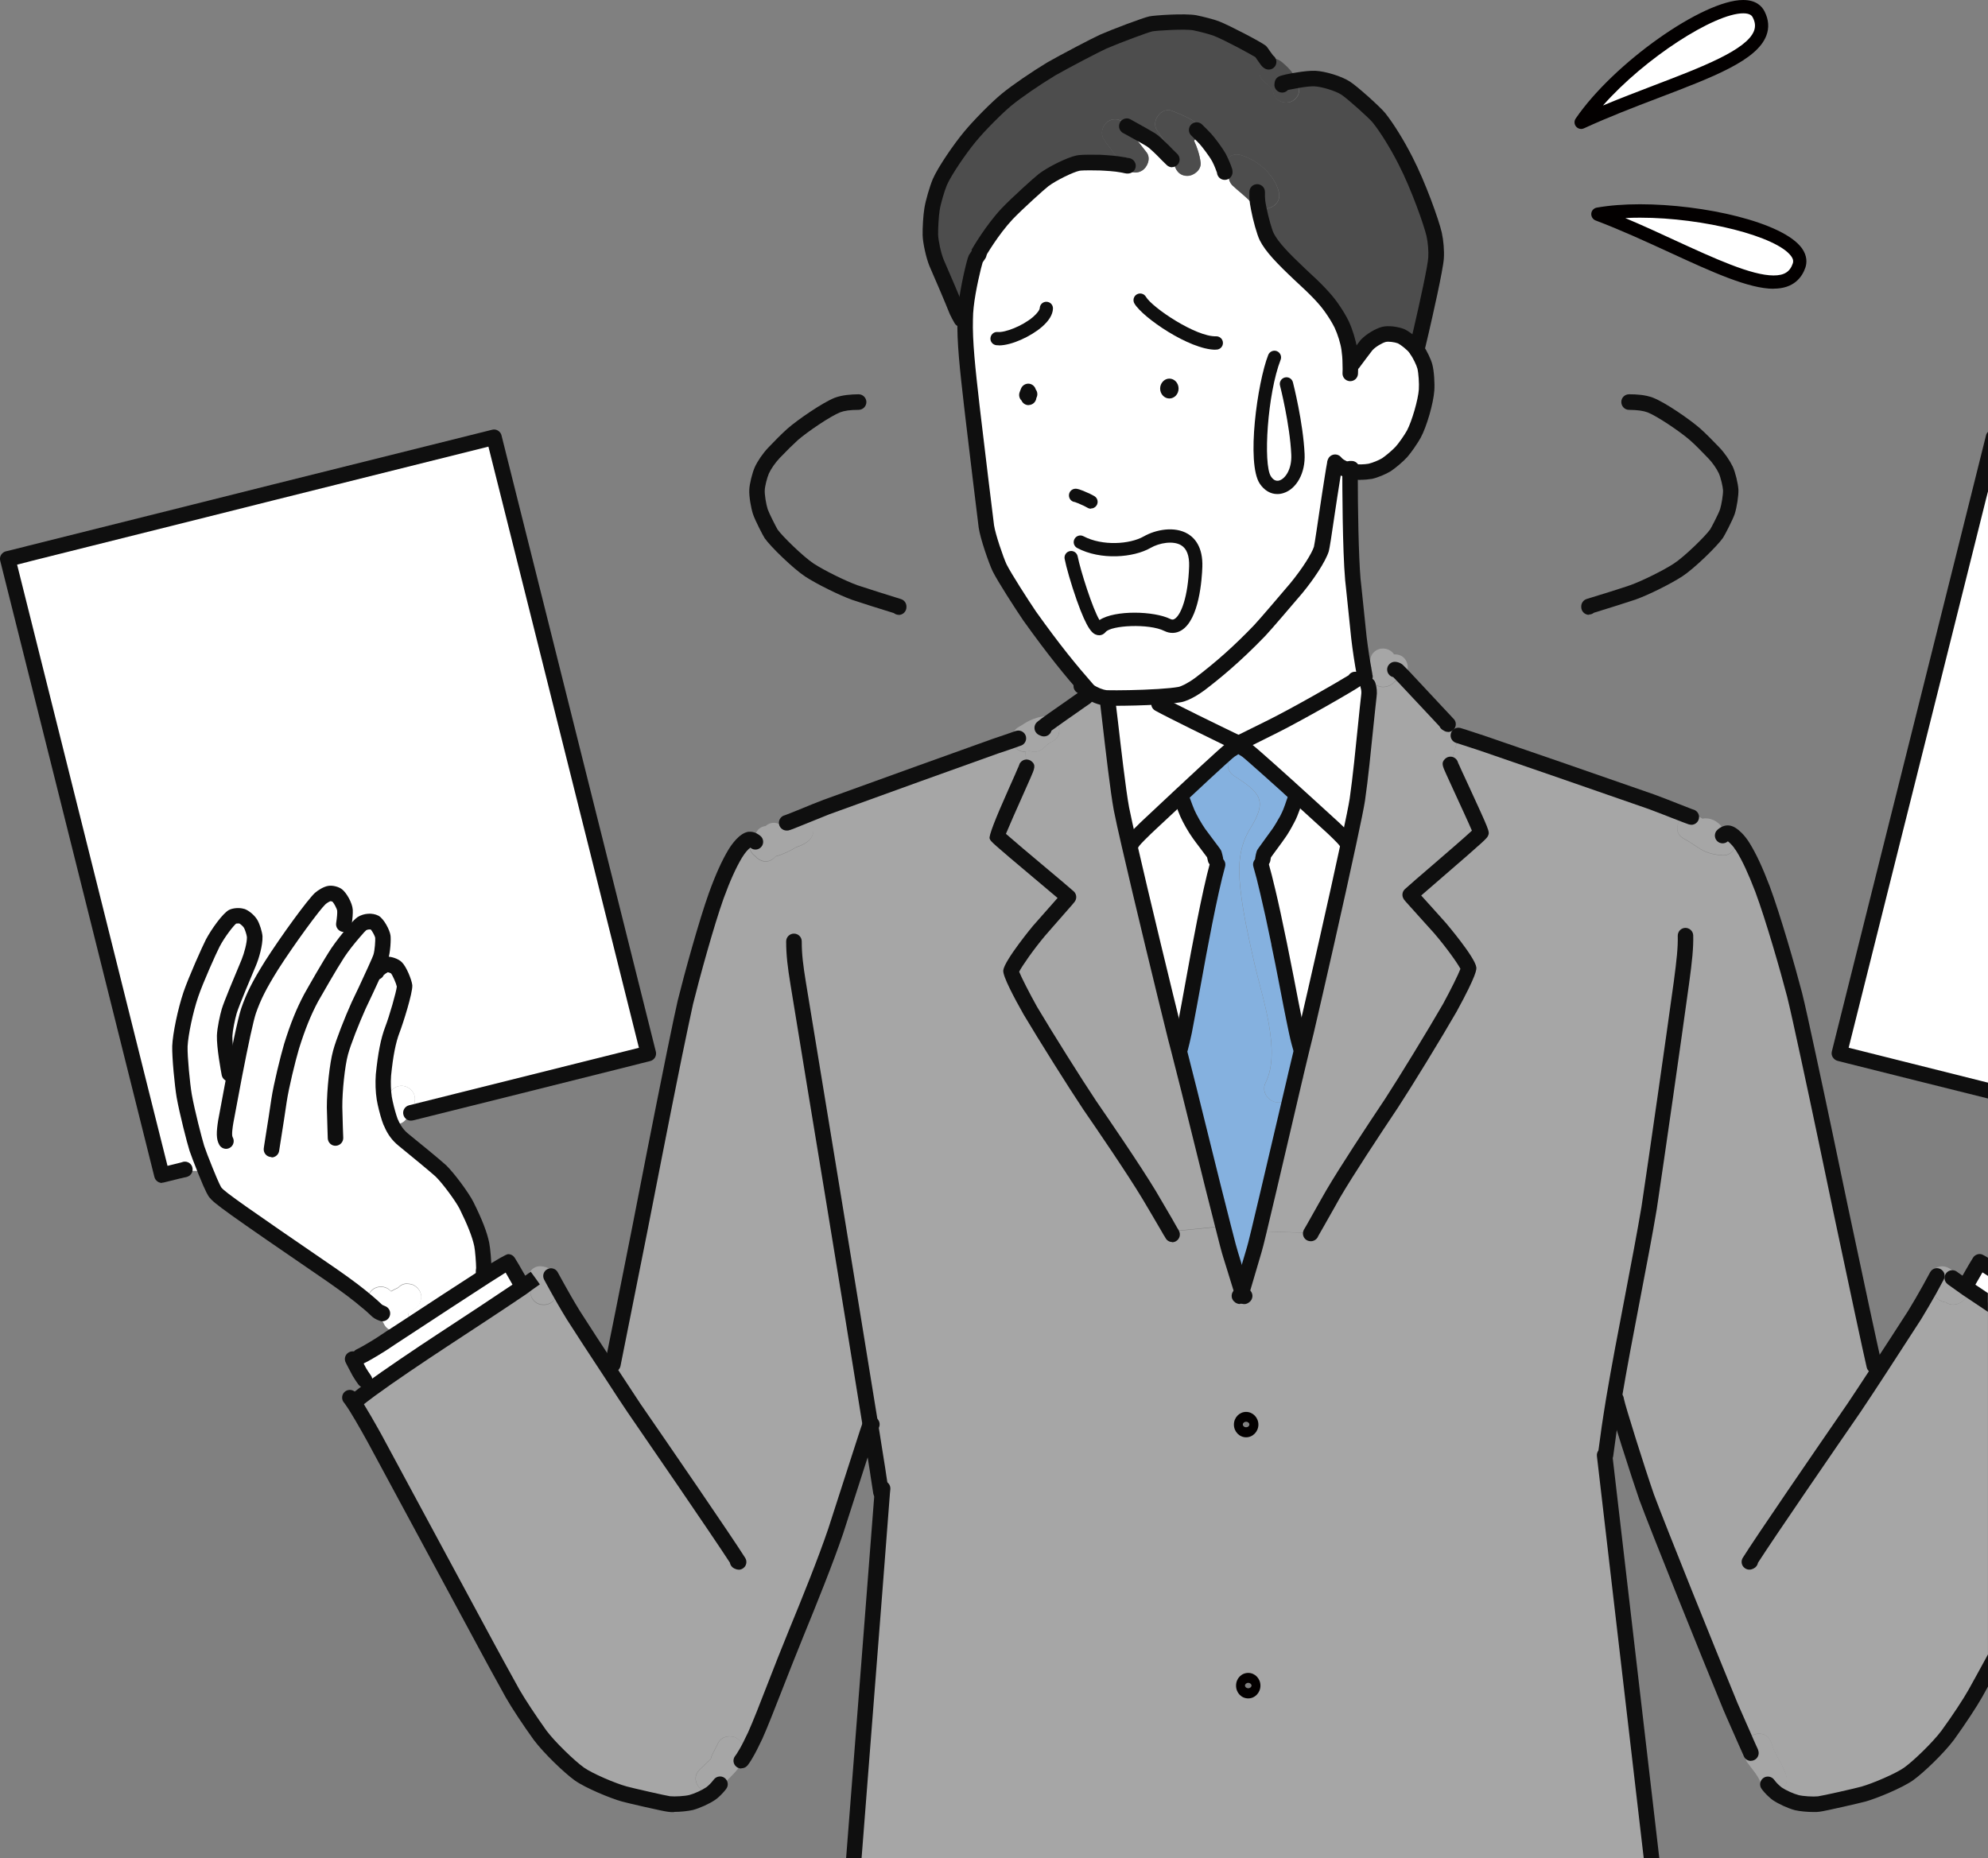
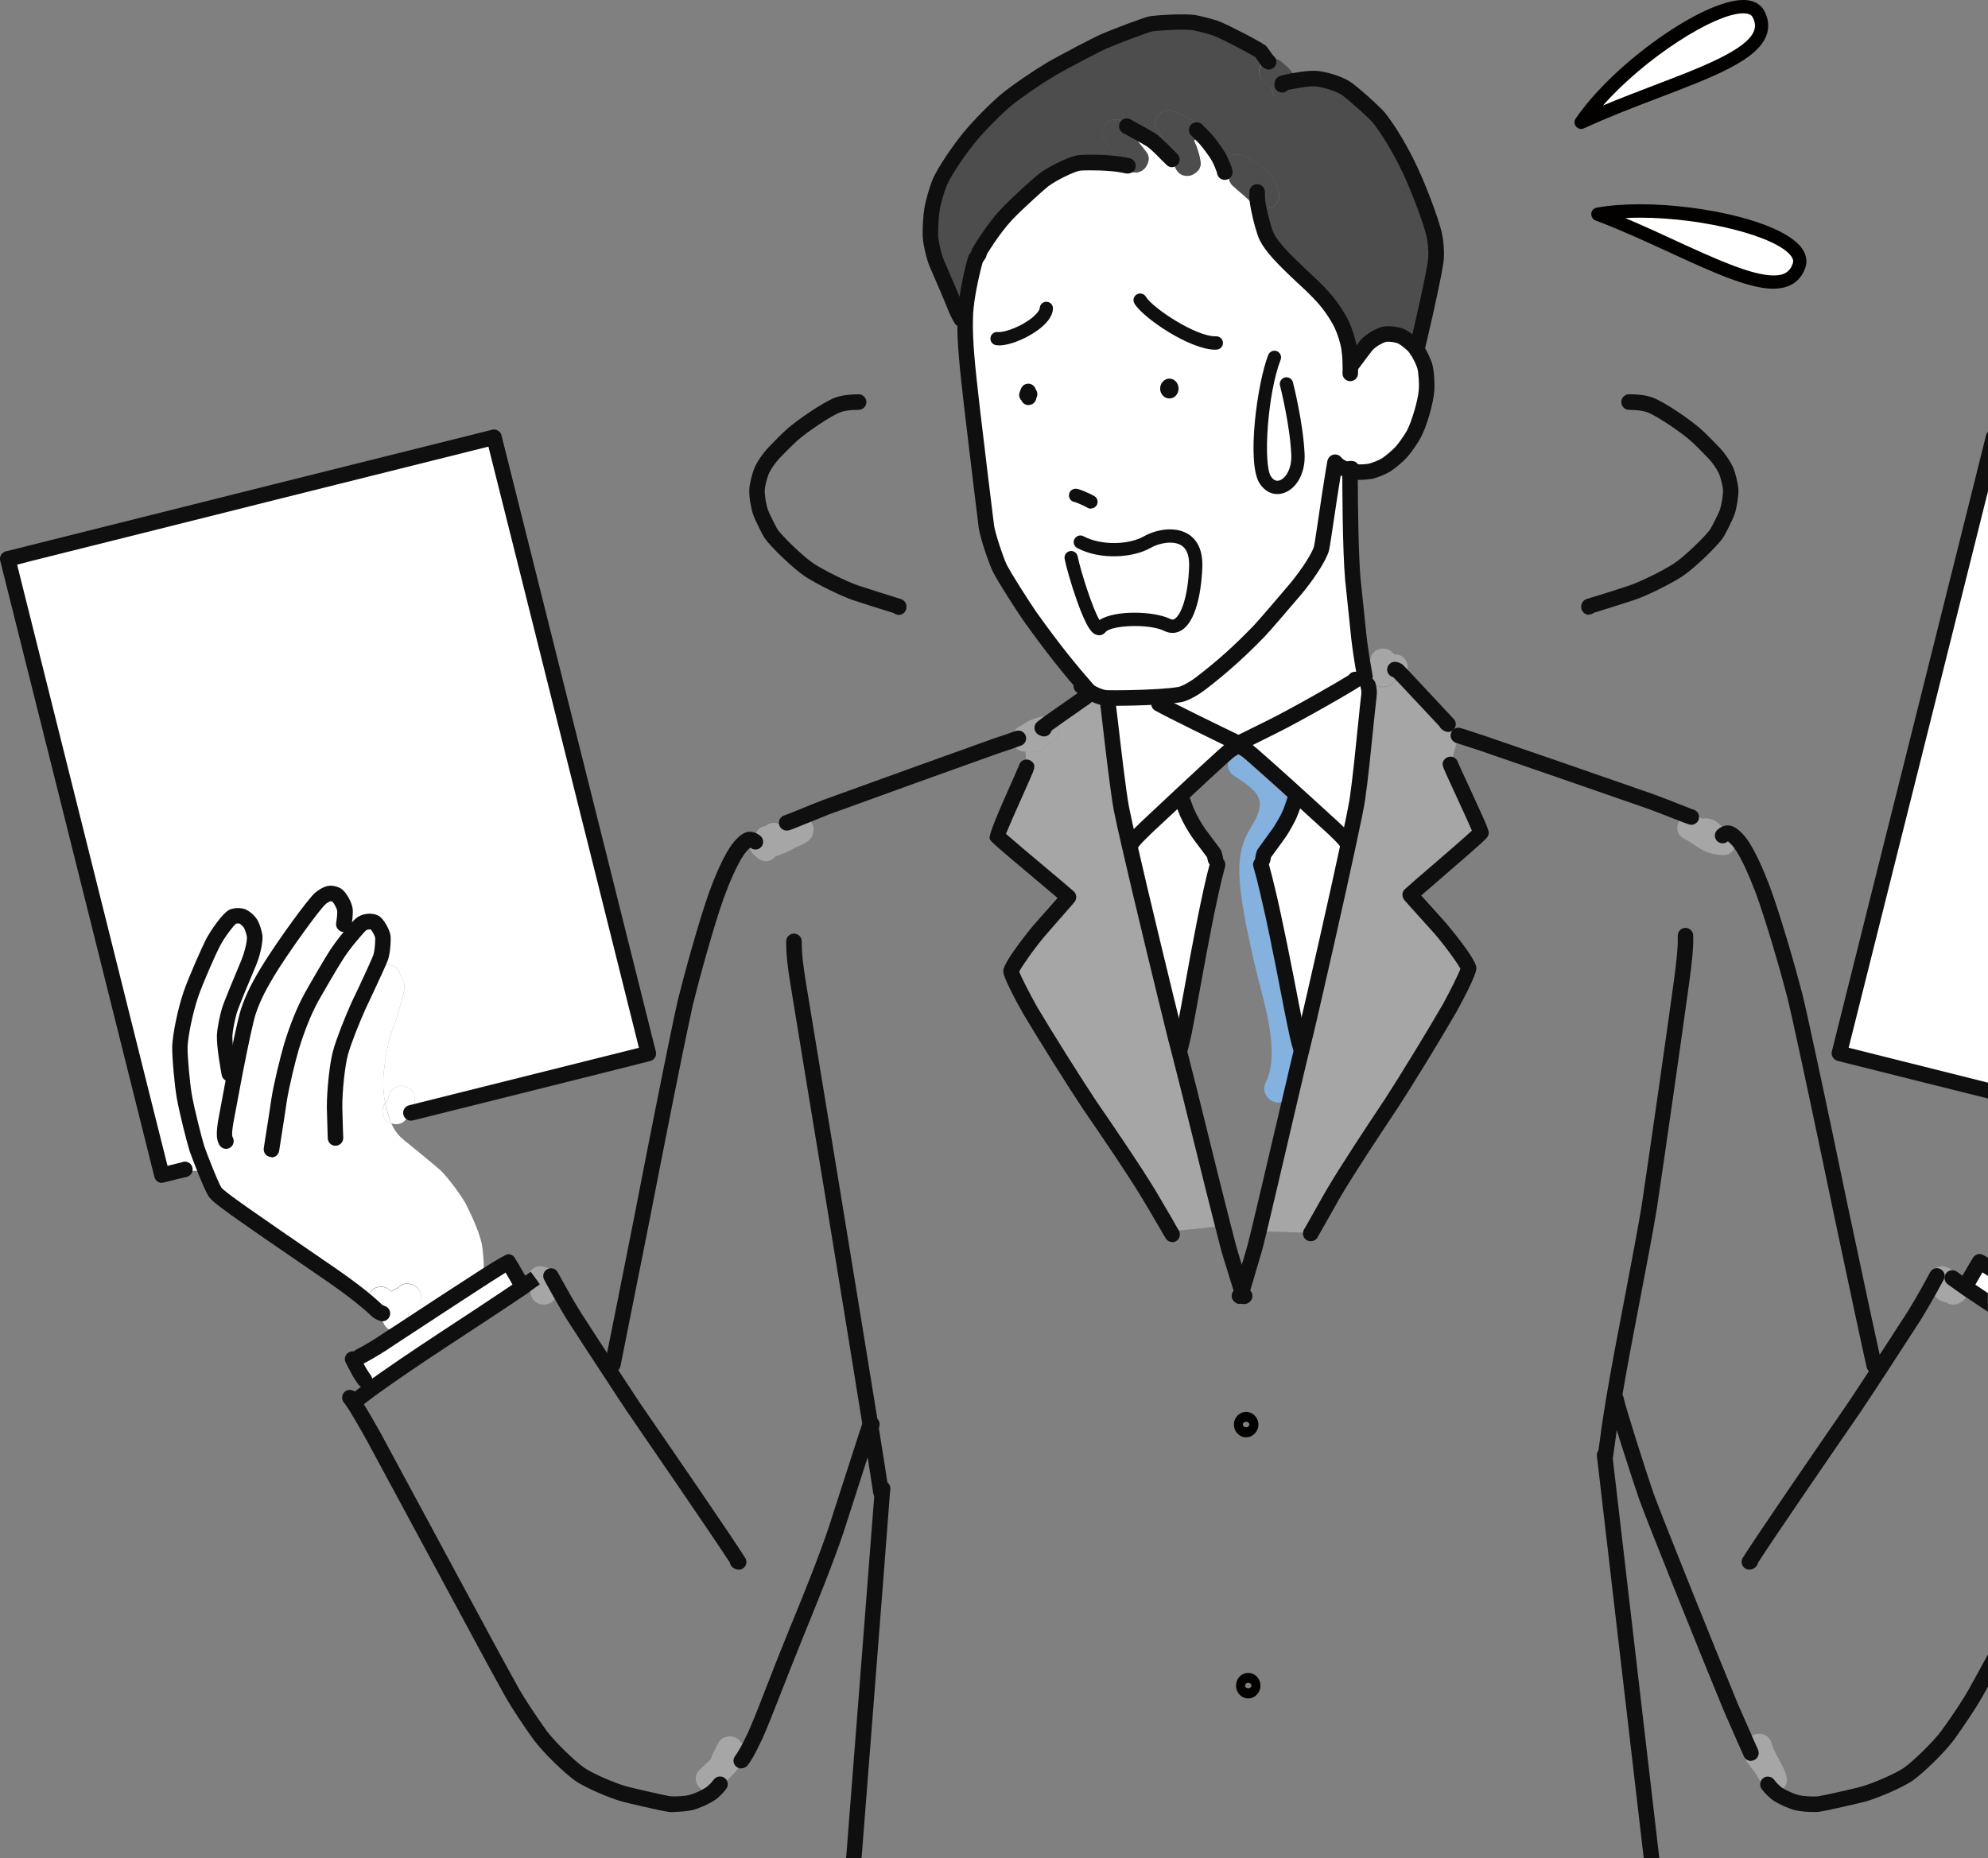
<svg xmlns="http://www.w3.org/2000/svg" id="_レイヤー_2" viewBox="0 0 194.03 181.4">
  <rect x="0" y="0" width="194.03" height="181.4" fill="#808080" stroke="none" />
  <g id="_レイヤー_2-2">
    <path d="M194.03,124.15s0,0-.01,0c-1.36-.98-2.66,1.28-1.31,2.24.43.31.87.58,1.32.85v-3.08Z" fill="#fff" />
    <path d="M51,125.58l.04.04c-.14.09-.26.18-.36.25-1.25.85-5.04,3.36-7.58,5.01-1.92,1.26-5,3.32-6.98,4.77l-.54-.94c-.15-.2-.38-.55-.51-.78-.13-.23-.51-.98-.66-1.25l.71-.27c.46-.22,1.29-.7,2.11-1.22.62-.42,1.32-.87,2.07-1.36,2.72-1.79,5.97-3.9,8.08-5.27,1.31-.83,2.17-1.38,2.22-1.38.22.31.84,1.43,1.18,2.02.08.13.15.26.23.38Z" fill="#fff" />
    <path d="M194.03,44.85c-.72,2.87-1.92,7.66-2.89,11.56-1.66,6.65-4.87,19.44-6.41,25.6-1.58,6.32-4.19,16.73-5.21,20.82.21.05.64.16.87.22,3.45.87,8.78,2.2,13.65,3.42v-61.62Z" fill="#fff" />
-     <path d="M67.44,175.98c.59-.16,1.42-.54,1.9-.87.09-.06.17-.13.25-.2-1.13.36-2.35-1.15-1.32-2.16.36-.36.74-.69,1.1-1.05.03-.14.07-.28.14-.42.2-.38.39-.77.58-1.15.32-.63,1.19-.8,1.77-.47.18.1.31.23.41.39.38.28.53.7.49,1.16.23-.37.52-.94.92-1.78.87-1.94,2.29-5.82,4.02-10.04,1.1-2.68,2.79-6.82,3.83-9.9.94-2.88,3.27-10.19,3.29-10.22.02-.03.07-.06.12-.09.26,1.62.49,3.1.69,4.34.12.8.29,1.88.33,2.16h.13c-.33,4.35-1.07,13.87-1.52,19.49-.32,4.1-.8,10.33-1.26,16.24h77.85c-.78-6.69-1.69-14.51-2.26-19.41-.68-5.83-1.84-15.79-2.32-19.93h.11c.03-.2.21-1.56.37-2.72.12-.87.28-1.79.44-2.78l.21.03c0,.38,2.11,7.08,2.98,9.55,1.1,2.98,5.96,15.02,8.18,20.44.29.67,1.06,2.41,1.53,3.49.35-1.02,2.1-1.25,2.48.08.32,1.13,1.13,2.03,1.45,3.18.26.94-.41,1.53-1.13,1.58.09.08.16.15.25.21.49.33,1.32.71,1.9.87.54.13,1.58.2,2.16.14.42-.04,3.85-.83,4.37-.98,1.13-.32,3.45-1.3,4.39-1.96,1-.72,2.91-2.56,3.82-3.77,1.13-1.57,2.17-3.16,2.7-4.1.31-.55.77-1.38,1.23-2.23v-35.93c-.82-.54-1.5-1-1.91-1.28-.05-.03-.11-.08-.17-.12.37,1.15-1.13,2.03-2.02,1.37-.38-.04-.74-.24-1-.52-.2-.1-.38-.24-.51-.46-.04-.08-.08-.16-.1-.24-.41.72-.94,1.64-1.46,2.5-.88,1.37-2.18,3.38-3.4,5.25l-.52-.34c-.34-1.46-1.85-8.54-3.04-14.15-.82-3.94-2.27-10.88-3.39-16.05-.58-2.71-1.07-4.93-1.33-5.98-.65-2.48-2.12-7.6-3.13-10.34-.61-1.61-1.24-3.02-1.9-4.09-.22-.35-.45-.64-.68-.87.16.75-.4,1.69-1.27,1.66-.78-.03-1.54-.2-2.21-.6-.55-.33-1.06-.73-1.63-1.02-1.08-.57-.68-1.92.21-2.3-.76-.29-2.25-.89-3.39-1.31-5.33-1.86-13.61-4.72-16.54-5.72-.91-.29-1.97-.65-2.25-.73l-.81,2.81s3.03,6.53,2.98,6.66c-.08.22-5.8,5.06-6.9,6.07.06.11,2.04,2.28,2.91,3.25,1.24,1.44,2.73,3.47,2.79,3.93.03.29-1.19,2.67-1.84,3.85-1.4,2.43-4.23,7.08-5.69,9.32-1.45,2.16-4.27,6.42-5.69,8.84-.41.72-1.19,2.09-1.55,2.74-.22.39-.49.87-.61,1.07l-5.08-.17c-.23.94-.39,1.59-.47,1.85-.35,1.19-.92,3.1-1.13,3.81-.03.09-.05.17-.08.25-.06-.18-.15-.46-.28-.88-.23-.75-.64-2.09-.82-2.68-.14-.43-.41-1.45-.75-2.82l-5.12.51c-.13-.23-.32-.55-.48-.83-.37-.64-1.17-2-1.59-2.72-1.45-2.4-4.32-6.61-5.8-8.76-1.48-2.22-4.37-6.83-5.8-9.24-.67-1.18-1.91-3.55-1.89-3.83.06-.45,1.52-2.51,2.74-3.97.86-.99,2.81-3.18,2.87-3.29-1.11-.99-6.89-5.77-6.98-5.97-.05-.14,2.94-6.67,2.89-6.7l-.12-1.53c-.44.02-.87-.18-1.13-.61-.08-.15-.13-.3-.16-.47-.46.16-1.11.37-1.69.57-2.92,1.04-11.16,4-16.47,5.93-.75.29-1.66.67-2.41.97,1.29.07,1.56,1.71.56,2.41-.35.25-.71.41-1.07.52-.62.38-1.32.71-2.02.9-.03.03-.07.08-.1.11-.63.64-1.45.4-1.9-.14-.51-.35-.74-1.06-.5-1.61-.02,0-.04,0-.07,0-.36.06-.93.61-1.4,1.39-.66,1.09-1.26,2.5-1.85,4.12-.98,2.75-2.39,7.89-3,10.38-.22.94-.61,2.81-1.08,5.15-1.07,5.26-2.55,12.84-3.37,17.04-1.07,5.42-2.39,12-2.63,13.17l-.51.34c-1.21-1.84-2.48-3.78-3.33-5.12-.55-.88-1.09-1.84-1.5-2.57-.05.29-.16.58-.29.88-.29.65-1.2.8-1.77.47-.53-.31-.7-.87-.59-1.4-.13-.14-.23-.31-.29-.5-.16.12-.32.24-.47.35-.14.09-.26.18-.36.25-1.25.85-5.04,3.36-7.58,5.01-1.92,1.26-5,3.32-6.98,4.77-.46.34-.86.64-1.17.89l-.63.15c.55.75,1.62,2.64,2.2,3.7,2.55,4.72,8.02,14.84,10.93,20.25.65,1.2,1.94,3.54,2.56,4.68.54.94,1.58,2.53,2.7,4.1.91,1.21,2.82,3.06,3.82,3.77.94.66,3.26,1.64,4.4,1.96.51.15,3.95.94,4.36.98.57.06,1.63,0,2.16-.14ZM122.26,164.54c0,.28-.19.49-.43.49s-.43-.22-.43-.49.19-.48.43-.48.43.22.43.48ZM121.62,138.58c.24,0,.44.22.44.48s-.2.49-.44.49-.43-.22-.43-.49.2-.48.43-.48Z" fill="#a6a6a6" />
    <path d="M188.32,125.9c-.08-.22-.09-.48-.03-.71-.22-1.09.94-1.95,1.91-1.4.21.11.4.25.58.42.55.28.86.72,1.08,1.29.03.07.06.15.09.22,0,0,0,.03,0,.04.37,1.15-1.13,2.03-2.02,1.37-.38-.04-.74-.24-1-.52-.2-.1-.38-.24-.51-.46-.04-.08-.08-.16-.1-.24Z" fill="#a6a6a6" />
    <path d="M173.21,174.91c-.55.04-1.13-.22-1.37-.88-.27-.74-.87-1.36-1.32-2-.22-.33-.22-.73-.1-1.08,0-.03-.03-.06-.03-.09-.08-.29-.07-.55.03-.77.36-1.02,2.1-1.25,2.48.08.32,1.13,1.13,2.03,1.45,3.18.26.94-.41,1.53-1.13,1.58Z" fill="#a6a6a6" />
    <path d="M164.56,79.57c.32-.14.71-.15,1.11.06.16.09.32.19.49.29.73-.15,1.5.23,1.92.84.25.1.51.19.76.3.36.16.55.45.62.76.16.75-.4,1.69-1.27,1.66-.78-.03-1.54-.2-2.21-.6-.55-.33-1.06-.73-1.63-1.02-1.08-.57-.68-1.92.21-2.3Z" fill="#a6a6a6" />
    <path d="M141.34,70.69l1,1.11s.03,0,.04.02l-.81,2.81s3.03,6.53,2.98,6.66c-.08.22-5.8,5.06-6.9,6.07.06.11,2.04,2.28,2.91,3.25,1.24,1.44,2.73,3.47,2.79,3.93.03.29-1.19,2.67-1.84,3.85-1.4,2.43-4.23,7.08-5.69,9.32-1.45,2.16-4.27,6.42-5.69,8.84-.41.72-1.19,2.09-1.55,2.74-.22.39-.49.87-.61,1.07l-5.08-.17c.79-3.25,2.3-9.82,3.46-14.73.05-.22.1-.42.15-.63.39-1.65.74-3.08.99-4.08.92-3.91,2.98-12.98,4.16-18.47.42-1.99.74-3.51.84-4.16.47-3.25.89-8.21,1.13-10.12.05-.42.02-.73-.09-1.07l.74-.08c.22.16.47.24.74.23.48-.02.87-.23,1.17-.58.38,0,.68-.14.88-.36,1.3,1.38,4.2,4.51,4.29,4.58Z" fill="#a6a6a6" />
-     <path d="M139.98,22.88c.15.68.22,1.6.18,2.3-.07,1.07-1.18,5.93-1.47,7.2-.17.72-.38,1.58-.42,1.74l-.03.02c-.03-.06-.08-.12-.11-.16-.3-.4-1.03-.98-1.42-1.15-.42-.16-1.2-.29-1.65-.17-.5.13-1.28.6-1.69,1.03-.08.08-.97,1.28-1.37,1.82h-.21c0-.54-.05-1.11-.1-1.45-.1-.71-.4-1.65-.74-2.38-.28-.56-.61-1.1-1.04-1.71-.65-.9-1.55-1.82-3-3.15-1.67-1.58-2.75-2.69-3.26-3.7-.22-.44-.6-1.77-.8-2.8.21.08.42.1.65.05.76-.02,1.55-.65,1.32-1.61-.41-1.71-2.09-3.13-3.72-3.62-1.08-.33-1.75.72-1.58,1.58-.06-.23-.31-.87-.55-1.32-.35-.62-1.08-1.58-1.37-1.88-.16-.18-.43-.45-.65-.66.04-.42-.13-.87-.62-1.15-.62-.36-1.27-.62-1.94-.89-1.05-.42-2.09,1.02-1.46,1.91.56.81,1.35,1.8,1.59,2.81l-.1.03c-.24-.23-.4-.39-.48-.47-.14-.15-1.13-1.16-1.56-1.44-.48-.3-2.17-1.23-2.37-1.34h0s-.02-.03-.03-.04c-.38-.59-1.15-.83-1.77-.47-.6.35-.85,1.19-.47,1.78.56.87,1.25,1.67,1.88,2.5-.77-.15-1.72-.19-2.37-.22-.8-.02-1.66-.02-2.02.05-.75.16-2.54,1.03-3.35,1.65-.44.34-2.6,2.29-3.56,3.29-1.55,1.66-2.77,3.8-2.84,3.92l.06.04c-.15.22-.25.36-.29.44-.13.27-.77,2.89-.95,4.65-.04.4-.07.81-.08,1.25h-.39c-.14-.24-.33-.61-.44-.84-.44-1.1-1.44-3.44-1.98-4.67-.29-.72-.58-2.07-.6-2.71-.02-.63.06-1.9.16-2.5.1-.67.5-2.04.78-2.68.45-1.02,1.89-3.15,2.93-4.41.94-1.13,2.68-2.88,3.62-3.64.91-.74,2.68-1.97,4.35-2.98,1.28-.73,4.26-2.29,5.06-2.66,1.29-.56,4.1-1.62,4.63-1.73.41-.09,3.31-.29,4.3-.1.64.13,1.65.39,2.12.57,1.19.46,4.19,2.11,4.29,2.22.1.09.38.55.59.81-.11.04-.22.12-.32.23-.46.47-.54,1.39,0,1.84.26.21.5.42.72.67.04.03.05.06.07.08,0,0,.03.04.07.12.03.07.05.1.06.11.03.06.04.11.05.17.15.69.94,1.09,1.59.91.71-.19,1.06-.91.91-1.59-.04-.19-.1-.36-.18-.54.63-.11,1.32-.19,1.75-.17.84.03,2.3.48,2.98.92.67.42,2.87,2.41,3.29,2.93.88,1.12,1.86,2.76,2.57,4.16,1.29,2.52,2.54,6.04,2.81,7.21Z" fill="#4d4d4d" />
+     <path d="M139.98,22.88c.15.68.22,1.6.18,2.3-.07,1.07-1.18,5.93-1.47,7.2-.17.72-.38,1.58-.42,1.74l-.03.02c-.03-.06-.08-.12-.11-.16-.3-.4-1.03-.98-1.42-1.15-.42-.16-1.2-.29-1.65-.17-.5.13-1.28.6-1.69,1.03-.08.08-.97,1.28-1.37,1.82h-.21c0-.54-.05-1.11-.1-1.45-.1-.71-.4-1.65-.74-2.38-.28-.56-.61-1.1-1.04-1.71-.65-.9-1.55-1.82-3-3.15-1.67-1.58-2.75-2.69-3.26-3.7-.22-.44-.6-1.77-.8-2.8.21.08.42.1.65.05.76-.02,1.55-.65,1.32-1.61-.41-1.71-2.09-3.13-3.72-3.62-1.08-.33-1.75.72-1.58,1.58-.06-.23-.31-.87-.55-1.32-.35-.62-1.08-1.58-1.37-1.88-.16-.18-.43-.45-.65-.66.04-.42-.13-.87-.62-1.15-.62-.36-1.27-.62-1.94-.89-1.05-.42-2.09,1.02-1.46,1.91.56.81,1.35,1.8,1.59,2.81l-.1.03c-.24-.23-.4-.39-.48-.47-.14-.15-1.13-1.16-1.56-1.44-.48-.3-2.17-1.23-2.37-1.34h0s-.02-.03-.03-.04c-.38-.59-1.15-.83-1.77-.47-.6.35-.85,1.19-.47,1.78.56.87,1.25,1.67,1.88,2.5-.77-.15-1.72-.19-2.37-.22-.8-.02-1.66-.02-2.02.05-.75.16-2.54,1.03-3.35,1.65-.44.34-2.6,2.29-3.56,3.29-1.55,1.66-2.77,3.8-2.84,3.92c-.15.22-.25.36-.29.44-.13.27-.77,2.89-.95,4.65-.04.4-.07.81-.08,1.25h-.39c-.14-.24-.33-.61-.44-.84-.44-1.1-1.44-3.44-1.98-4.67-.29-.72-.58-2.07-.6-2.71-.02-.63.06-1.9.16-2.5.1-.67.5-2.04.78-2.68.45-1.02,1.89-3.15,2.93-4.41.94-1.13,2.68-2.88,3.62-3.64.91-.74,2.68-1.97,4.35-2.98,1.28-.73,4.26-2.29,5.06-2.66,1.29-.56,4.1-1.62,4.63-1.73.41-.09,3.31-.29,4.3-.1.64.13,1.65.39,2.12.57,1.19.46,4.19,2.11,4.29,2.22.1.09.38.55.59.81-.11.04-.22.12-.32.23-.46.47-.54,1.39,0,1.84.26.21.5.42.72.67.04.03.05.06.07.08,0,0,.03.04.07.12.03.07.05.1.06.11.03.06.04.11.05.17.15.69.94,1.09,1.59.91.71-.19,1.06-.91.91-1.59-.04-.19-.1-.36-.18-.54.63-.11,1.32-.19,1.75-.17.84.03,2.3.48,2.98.92.67.42,2.87,2.41,3.29,2.93.88,1.12,1.86,2.76,2.57,4.16,1.29,2.52,2.54,6.04,2.81,7.21Z" fill="#4d4d4d" />
    <path d="M95.53,24.83l-.06-.04c.07-.12,1.29-2.26,2.84-3.92.96-1,3.12-2.95,3.56-3.29.81-.62,2.6-1.5,3.35-1.65.35-.07,1.21-.07,2.02-.05.65.03,1.6.08,2.37.22.02.03.04.06.07.1.42.56,1.11.86,1.77.47.55-.33.9-1.21.47-1.78-.64-.84-1.34-1.65-1.91-2.55.2.11,1.9,1.04,2.37,1.34.43.28,1.42,1.29,1.56,1.44.08.08.23.23.48.47l.1-.03h0c.03.1.04.22.06.32.09.7.52,1.3,1.3,1.3.64,0,1.39-.6,1.3-1.3-.1-.76-.33-1.46-.64-2.13.23-.24.38-.55.41-.87.22.21.48.48.65.66.29.3,1.02,1.26,1.37,1.88.24.45.49,1.09.55,1.32.06.26.19.5.42.68.05.25.15.48.33.68.31.29.63.56.96.84.18.15.36.31.54.48.07.06.14.13.2.2l.17.2s0-.02-.02-.03c.2.27.45.47.74.56.2,1.03.57,2.35.8,2.8.51,1,1.59,2.12,3.26,3.7,1.45,1.33,2.35,2.25,3,3.15.43.61.76,1.14,1.04,1.71.34.73.63,1.67.74,2.38.05.34.1.91.1,1.45h.21c.4-.54,1.29-1.74,1.37-1.82.41-.43,1.19-.9,1.69-1.03.45-.11,1.23,0,1.65.17.39.17,1.12.75,1.42,1.15.03.04.08.1.11.16.3.44.68,1.22.8,1.66.13.51.21,1.64.16,2.28-.08,1.15-.73,3.35-1.25,4.32-.26.48-.88,1.38-1.21,1.73-.34.37-1.07,1-1.46,1.25-.4.25-1.11.54-1.58.64-.46.09-1.23.1-1.63.03-.09-.02-.2-.04-.32-.09-.41-.13-.97-.36-1.29-.66l-.23-.02c-.13.66-.48,3-.59,3.65-.2,1.35-.62,4.33-.72,4.66-.25.81-1.26,2.38-2.44,3.81-.95,1.13-2.95,3.47-3.58,4.14-2.26,2.35-4.17,3.96-5.87,5.25-.67.49-1.44.92-1.95,1.01-.53.09-1.26.16-2.04.21-1.9.12-4.16.14-4.89.12-.1,0-.18,0-.22,0-.6-.07-1.18-.32-1.8-.72,0,0-.03-.02-.03-.03l.03-.04c-1.71-1.96-3.28-3.88-5.65-7.19-.81-1.2-2.46-3.76-2.93-4.72-.34-.71-1.14-3.04-1.29-4.03-.2-1.5-1.02-8.42-1.42-11.77-.45-3.87-.71-6.4-.65-8.45,0-.43.03-.85.08-1.25.18-1.76.82-4.38.95-4.65.04-.08.15-.22.29-.44Z" fill="#fff" />
    <path d="M137.05,66.11c-.2.22-.5.36-.88.36-.29.35-.68.56-1.17.58-.27,0-.52-.08-.74-.23-.27-.19-.47-.48-.54-.81-.02-.08-.03-.16-.03-.25,0-.22.06-.41.15-.58-.25-.62-.12-1.33.5-1.7.58-.34,1.35-.16,1.72.4h.09c1.28,0,1.58,1.53.89,2.24Z" fill="#a6a6a6" />
    <path d="M133.22,66.03l.5-.03c.07.33.27.62.54.81l-.74.08c.1.35.14.66.09,1.07-.23,1.91-.66,6.87-1.13,10.12-.1.65-.42,2.17-.84,4.16l-.22-.04c-.2-.35-1.16-1.24-1.39-1.45-1-.93-2.64-2.41-4.19-3.82h0c-.65-1.21-1.97-2.09-3.17-2.84-.48-.43-.83-.73-.95-.81-.07-.05-.21-.14-.4-.25l-.29-.36c-.05-.03-.1-.06-.16-.09.12-.07.21-.11.26-.15.07-.03,1.67-.83,2.94-1.46,2.68-1.33,7.77-4.27,8.28-4.64h-.1s.98-.3.98-.3Z" fill="#fff" />
    <path d="M133.22,66.03l-.98.29h.1c-.5.38-5.59,3.32-8.28,4.65-1.27.63-2.87,1.43-2.94,1.46-.05.03-.14.08-.26.15-.12-.07-.21-.11-.26-.14-.08-.04-5.88-2.84-7.49-3.74l-.05-.7c.79-.05,1.52-.12,2.04-.21.51-.1,1.28-.52,1.95-1.01,1.7-1.29,3.61-2.89,5.87-5.25.62-.67,2.62-3.01,3.58-4.14,1.18-1.43,2.19-3,2.44-3.81.1-.33.52-3.31.72-4.66.1-.66.46-3,.59-3.65l.23.02c.32.29.88.53,1.29.66,0,2.91.05,8.05.28,10.61.14,1.33.43,4.16.59,5.65.24,2,.55,3.61.59,3.81Z" fill="#fff" />
    <path d="M125.81,79.62c.29-.64.47-1.39.3-1.98-.07-.24-.16-.48-.28-.7,1.55,1.41,3.19,2.89,4.19,3.82.22.22,1.19,1.1,1.39,1.45l.22.04c-1.18,5.5-3.24,14.56-4.16,18.47-.25,1-.6,2.42-.99,4.08.22-1.11.26-2.3.17-3.53-.18-3-1.08-6.25-1.84-9.18,0,0,0-.03,0-.04-.34-1.64-.72-3.44-1.09-5-.25-2.27.17-4.06,1.27-5.98.16-.24.32-.52.47-.79.1-.16.19-.32.27-.5.03-.05.05-.1.08-.16Z" fill="#fff" />
    <path d="M126.58,7.84c.08.17.14.35.18.54.16.68-.2,1.4-.91,1.59-.65.18-1.45-.22-1.59-.91,0-.06-.03-.11-.05-.17,0,0-.03-.04-.06-.11-.04-.08-.06-.11-.07-.12-.02-.02-.03-.04-.07-.08-.22-.24-.46-.46-.72-.67-.54-.45-.46-1.38,0-1.84.1-.1.21-.18.32-.23.49-.27,1.07-.14,1.52.23.58.48,1.14,1.07,1.45,1.77Z" fill="#4d4d4d" />
    <path d="M123.73,87.04c.03.22.05.46.1.7.21,1.28.58,2.74,1,4.3,0,.02,0,.03,0,.04.25,1.22.48,2.35.65,3.25.24,1.31.79,4.09,1.05,5.31.05.22.1.43.15.62.09,1.23.04,2.42-.17,3.53-.04.21-.09.42-.15.63-.14.54-.33,1.06-.58,1.55-.75,1.5-2.99.18-2.24-1.31,1.52-3.03-.36-8.34-1.06-11.43-.56-2.48-1.15-5-1.42-7.54-.22-2.06-.16-4,.97-5.82,1.72-2.75.98-3.48-1.59-5.14-1.39-.91-.1-3.16,1.32-2.25.3.19.61.39.94.6.8.69,1.96,1.74,3.17,2.83h0c.11.23.21.47.28.71.16.6-.02,1.34-.3,1.98-.03.05-.05.1-.08.16-.08.16-.17.33-.27.5-.15.27-.31.55-.47.79-1.1,1.92-1.52,3.71-1.27,5.98Z" fill="#85b1df" />
    <path d="M126.67,101.27c-.04-.19-.1-.41-.15-.62-.26-1.22-.8-4-1.05-5.31-.17-.89-.4-2.03-.65-3.25.76,2.93,1.66,6.17,1.84,9.18Z" fill="#85b1df" />
-     <path d="M125.77,106.98c.25-.49.44-1.01.58-1.55-1.16,4.92-2.67,11.49-3.46,14.73-.22.94-.39,1.59-.47,1.85-.36,1.19-.92,3.1-1.13,3.81-.03.09-.05.17-.08.25-.06-.18-.15-.46-.28-.88-.23-.75-.64-2.09-.82-2.68-.14-.43-.41-1.45-.75-2.82-1.16-4.52-3.2-12.93-4.33-17.3l.16-.04c.12-.42.25-.99.39-1.64.24-1.22.75-4.02.99-5.32.52-2.91,1.53-8.33,2.28-10.99l-.22-.53c-.05-.26-.1-.43-.12-.51-.04-.1-1.13-1.51-1.49-2.02-.4-.55-.9-1.44-1.13-1.98-.32-.74-.54-1.52-.61-1.52l-.11-.12c2.21-2.06,4.5-4.18,4.87-4.45.07-.05.2-.13.4-.25l.29-.36c.05-.03.1-.06.16-.09.05.03.1.05.16.09l.29.36c.19.11.33.2.4.25.12.09.47.38.95.81-.33-.21-.64-.41-.94-.6-1.41-.91-2.71,1.34-1.32,2.25,2.57,1.66,3.31,2.39,1.59,5.14-1.13,1.82-1.19,3.76-.97,5.82.27,2.54.86,5.06,1.42,7.54.71,3.09,2.58,8.4,1.06,11.43-.74,1.49,1.49,2.8,2.24,1.31Z" fill="#85b1df" />
    <path d="M125.47,80.27c.1-.17.19-.34.27-.5-.08.18-.17.35-.27.5Z" fill="#85b1df" />
    <path d="M125.84,76.92c-1.21-1.09-2.37-2.14-3.17-2.83,1.19.74,2.52,1.63,3.17,2.83Z" fill="#85b1df" />
    <path d="M122.85,20.32c-.29-.1-.54-.29-.74-.56,0,.02.02.03.02.03l-.17-.2c-.06-.07-.13-.14-.2-.2-.17-.16-.36-.33-.54-.48-.33-.28-.65-.55-.96-.84-.18-.19-.28-.42-.33-.68-.23-.18-.36-.42-.42-.68-.17-.86.49-1.9,1.58-1.58,1.64.49,3.32,1.9,3.72,3.62.23.96-.55,1.59-1.32,1.61-.22.05-.44.03-.65-.05Z" fill="#4d4d4d" />
    <path d="M120.87,72.59c-.05.03-.1.05-.16.09l-.29.36c-.2.12-.33.2-.4.25-.36.27-2.66,2.39-4.87,4.45-1.27,1.19-2.53,2.36-3.35,3.13-.22.22-1.17,1.11-1.36,1.47l-.24.05c-.35-1.5-.61-2.7-.75-3.44-.45-2.43-1.19-9.39-1.3-10.18l.02-.65c.74.02,2.99,0,4.89-.12l.05.7c1.61.9,7.41,3.7,7.49,3.74.05.03.14.07.26.14Z" fill="#fff" />
    <path d="M119.36,119.69l-5.12.51c-.13-.23-.32-.55-.48-.83-.37-.64-1.17-2-1.59-2.72-1.45-2.4-4.32-6.61-5.8-8.76-1.48-2.22-4.37-6.83-5.8-9.24-.67-1.18-1.91-3.55-1.89-3.83.06-.45,1.52-2.51,2.74-3.97.86-.99,2.81-3.18,2.87-3.29-1.11-.99-6.89-5.77-6.98-5.97-.05-.14,2.93-6.67,2.89-6.7l-.12-1.53c.14,0,.27-.02.4-.06.46.18,1.01.09,1.39-.29.1-.1.21-.2.31-.29.03,0,.18-.14.2-.15.12-.09.25-.15.38-.22.87-.45.77-1.63.13-2.16,1.08-.76,2.52-1.76,2.57-1.8.07-.04.23-.16.5-.35l.2-.65c.62.4,1.2.65,1.8.72.03,0,.11,0,.22,0l-.02.65c.11.79.85,7.75,1.3,10.18.15.74.41,1.94.75,3.44,1.26,5.49,3.53,14.86,4.55,18.98.08.31.17.65.27,1.02,1.13,4.36,3.17,12.78,4.33,17.3Z" fill="#a6a6a6" />
    <path d="M118.63,83.88l.22.53c-.74,2.66-1.76,8.08-2.28,10.99-.23,1.3-.74,4.09-.99,5.32-.14.65-.27,1.21-.39,1.64l-.16.04c-.1-.37-.19-.71-.27-1.02-1.02-4.11-3.3-13.49-4.55-18.98l.24-.05c.19-.36,1.14-1.26,1.36-1.47.82-.77,2.08-1.95,3.35-3.13l.11.12c.07,0,.29.77.61,1.52.23.55.74,1.43,1.13,1.98.36.51,1.45,1.91,1.49,2.02.03.08.07.25.12.51Z" fill="#fff" />
    <path d="M116.95,12.86c-.03.32-.18.63-.41.87.31.67.55,1.37.64,2.13.09.7-.66,1.3-1.3,1.3-.78,0-1.21-.6-1.3-1.3-.02-.1-.03-.22-.06-.32h0c-.24-1.01-1.03-2.01-1.59-2.81-.62-.89.42-2.33,1.46-1.91.67.27,1.32.54,1.94.89.49.29.67.73.62,1.15Z" fill="#4d4d4d" />
    <path d="M109.61,16.1c-.63-.83-1.32-1.63-1.88-2.5-.38-.6-.13-1.43.47-1.78.62-.36,1.39-.12,1.77.47,0,.02.02.03.03.04h0c.57.9,1.27,1.71,1.91,2.55.43.57.09,1.45-.47,1.78-.67.39-1.35.1-1.77-.47-.03-.03-.05-.06-.07-.1Z" fill="#4d4d4d" />
    <path d="M98.8,72.28c-.07-.5.15-1.06.62-1.31.36-.19.69-.45,1.06-.62.53-.25,1.02-.4,1.61-.42.31,0,.58.1.79.27.64.53.74,1.71-.13,2.16-.13.07-.26.13-.38.22-.02,0-.17.14-.2.15-.1.1-.21.2-.31.29-.37.37-.93.47-1.39.29-.13.04-.26.06-.4.06-.44.02-.87-.18-1.13-.61-.08-.15-.13-.3-.16-.47Z" fill="#a6a6a6" />
    <path d="M78.24,79.75c1.29.07,1.56,1.71.56,2.41-.35.25-.71.41-1.07.52-.62.38-1.32.71-2.02.9-.03.03-.07.08-.1.11-.63.64-1.45.4-1.9-.14-.51-.35-.74-1.06-.5-1.61.1-.23.27-.44.54-.58.02,0,.03-.02.04-.03.12-.32.39-.58.84-.68.03,0,.06,0,.1-.02.42-.36.9-.38,1.31-.19.15-.03.29-.05.43-.09.54-.32,1.06-.61,1.69-.61.03,0,.06,0,.09,0Z" fill="#a6a6a6" />
    <path d="M72.78,171.22c0,.07,0,.14,0,.21-.07.41-.35.84-.71,1.18-.57.73-1.26,1.33-1.94,1.99-.16.16-.34.26-.52.32-1.13.36-2.35-1.15-1.32-2.16.36-.36.74-.69,1.1-1.05.03-.14.07-.28.14-.42.2-.38.39-.77.58-1.15.32-.63,1.19-.8,1.77-.47.18.1.31.23.41.39.38.28.53.7.49,1.16Z" fill="#a6a6a6" />
    <path d="M17.44,114.31c-.54.13-1.23.3-1.63.41-.42-1.68-2.17-8.68-3.51-14-1.59-6.35-4.79-19.15-6.41-25.6-1.57-6.27-4.14-16.55-5.14-20.57.29-.07,1.39-.35,2.17-.55,5.97-1.49,17.84-4.47,23.76-5.95,6.47-1.62,17.24-4.31,21.55-5.38.4,1.6,2.12,8.48,3.44,13.74,1.66,6.65,4.87,19.44,6.41,25.6,1.53,6.12,4.03,16.09,5.11,20.42.03.14.07.27.1.4-.21.05-.64.16-.87.22-5.84,1.46-16.99,4.26-22.31,5.58.23-.39.36-.82.38-1.33.03-.71-.61-1.3-1.3-1.3s-1.17.51-1.28,1.15c0-.05,0-.03-.03.06v.02c-.03.07-.08.14-.11.21-.02.03-.03.03-.03.05-.02.02-.03.03-.04.04-.03.04-.08.09-.1.13-.03-.16-.06-.31-.09-.45-.11-.7-.13-1.59-.08-2.26.18-1.84.44-3.3.87-4.42.4-1.01,1.22-3.79,1.19-4.25-.05-.43-.52-1.52-.8-1.79-.17-.17-.66-.34-.93-.32-.22.03-.8.4-.95.64l-.2-.1c.29-.62.5-1.12.55-1.27.21-.6.24-1.82.21-2.03-.06-.41-.55-1.22-.78-1.35-.34-.17-.88-.14-1.26.1-.12.08-.42.39-.8.83l-.96-.78c.05-.33.14-.95.11-1.36-.03-.44-.48-1.22-.75-1.45-.16-.12-.53-.23-.75-.19-.25.04-.67.28-.92.5-.65.61-3.14,4.01-4.74,6.52-1.17,1.88-1.74,2.99-2.23,4.42-.29.87-.87,3.6-1.38,6.26l-.49-.1c-.1-.49-.48-2.62-.46-3.71.03-.65.26-1.77.45-2.42.24-.78,1.39-3.49,1.9-4.72.28-.68.61-1.84.58-2.53-.03-.33-.23-.96-.4-1.26-.18-.31-.58-.65-.87-.75-.24-.08-.68-.05-.9.05-.36.19-1.37,1.5-1.93,2.56-.34.64-1.68,3.64-2.15,5.03-.54,1.58-1.02,3.91-1.06,5.04-.03,1.06.23,3.77.42,4.85.29,1.6,1,4.39,1.24,5.13.11.36.48,1.31.85,2.23l-2.64-.02Z" fill="#fff" />
    <path d="M54.46,125.83c-.05.29-.16.58-.29.88-.29.65-1.2.8-1.77.47-.53-.31-.7-.87-.59-1.4-.13-.14-.23-.31-.29-.5-.04-.11-.06-.24-.06-.37,0-.67.6-1.34,1.3-1.3.74.05,1.58.45,1.71,1.27.06.35.05.65,0,.95Z" fill="#a6a6a6" />
    <path d="M36.81,94.81c.16-.24.73-.61.95-.64.27-.02.75.15.93.32.29.28.75,1.36.8,1.79.03.46-.79,3.24-1.19,4.25-.43,1.13-.69,2.58-.87,4.42-.05.67-.03,1.56.08,2.26.03.14.05.29.09.45-.05.08-.1.16-.14.24-.02.04-.03.09-.05.13-.04.13-.07.26-.08.39v.04c0,.33.12.65.37.9.12.12.26.22.42.28,0,0,.03,0,.03,0,.02,0,.03,0,.04,0,.26.62.64,1.17,1.16,1.59.97.78,3.3,2.69,3.7,3.07.69.68,2.03,2.47,2.48,3.35.8,1.61,1.29,2.84,1.5,3.83.1.47.2,1.79.19,2.28,0,.1-.02.25-.03.46l.2.3c-2.11,1.37-5.36,3.48-8.08,5.27l-.03-.05c.58-.35.74-1.02.51-1.63.09-.03.16-.09.25-.12.59-.3,1.02-.66,1.07-1.38.03-.44-.28-.9-.65-1.12-.24-.15-.41-.16-.69-.19-.35-.03-.68.13-.91.38-.15.08-.3.15-.45.22-.09.04-.16.1-.24.14-.03-.03-.05-.05-.08-.07-.49-.5-1.33-.5-1.84,0-.3.3-.42.72-.36,1.13-1-.86-2.14-1.7-3.43-2.6-9.58-6.56-11.01-7.59-11.44-8.13-.19-.25-.58-1.15-.95-2.08-.37-.92-.74-1.87-.85-2.23-.23-.74-.95-3.52-1.24-5.13-.18-1.08-.45-3.79-.42-4.85.04-1.13.53-3.45,1.06-5.04.47-1.39,1.81-4.39,2.15-5.03.56-1.06,1.57-2.37,1.93-2.56.22-.1.66-.13.9-.05.29.1.68.44.87.75.17.29.37.93.4,1.26.03.69-.3,1.85-.58,2.53-.52,1.23-1.66,3.94-1.9,4.72-.19.65-.42,1.77-.45,2.42-.03,1.08.36,3.21.46,3.71l.49.1c.51-2.66,1.08-5.39,1.38-6.26.49-1.44,1.06-2.55,2.23-4.42,1.6-2.51,4.09-5.91,4.74-6.52.25-.22.67-.46.92-.5.22-.03.6.07.75.19.28.22.72,1,.75,1.45.03.41-.06,1.03-.11,1.36l.96.78c.37-.44.68-.75.8-.83.38-.23.93-.27,1.26-.1.23.13.72.94.78,1.35.03.21,0,1.43-.21,2.03-.05.16-.27.65-.55,1.27l.2.1Z" fill="#fff" />
    <path d="M35.9,127.14c-.07-.41.05-.83.36-1.13.5-.5,1.34-.5,1.84,0,.03.02.05.04.08.07.08-.04.16-.09.24-.14.15-.08.3-.15.45-.22.23-.25.56-.41.91-.38.29.03.45.04.69.19.37.22.68.68.65,1.12-.05.73-.48,1.08-1.07,1.38-.09.04-.16.09-.25.12.23.61.07,1.28-.51,1.63-.59.35-1.45.16-1.78-.47-.07-.15-.15-.29-.24-.42,0,0,0-.02-.02-.03-.03-.04-.07-.08-.1-.11-.29-.31-.58-.61-.88-.9-.2-.2-.32-.45-.36-.71Z" fill="#fff" />
    <path d="M39.2,106c.68,0,1.32.59,1.3,1.3-.02.51-.16.94-.38,1.33-.16.26-.35.5-.58.74-.35.38-.88.46-1.34.29-.03-.04-.05-.09-.07-.14-.16-.42-.38-1.19-.53-1.86.03-.04.07-.09.1-.13.02-.02.03-.03.04-.04,0-.02.02-.03.03-.05.03-.07.08-.14.11-.21v-.02c.03-.1.03-.11.03-.06.11-.64.58-1.15,1.28-1.15Z" fill="#fff" />
    <path d="M38.19,109.67s-.03,0-.04,0c0,0-.03,0-.03,0-.16-.06-.29-.16-.42-.28-.25-.25-.37-.57-.37-.9v-.04c0-.13.03-.26.08-.39.02-.04.03-.09.05-.13.03-.09.09-.16.14-.24.15.68.36,1.45.53,1.86.02.05.04.09.07.14Z" fill="#fff" />
    <path d="M121.42,127.3s-.06,0-.09,0c-.21-.03-.4-.14-.52-.31-.13-.18-.2-.35-.31-.64-.14-.39.07-.83.46-.97.39-.14.83.07.97.46.01.03.02.05.03.08.04.03.07.06.1.1.27.32.23.8-.09,1.07l-.05.04c-.14.11-.31.18-.49.18Z" fill="#0f0f0f" />
    <path d="M121.22,126.84c-.32,0-.61-.2-.72-.52-.06-.18-.15-.47-.28-.9-.13-.43-.32-1.05-.5-1.62-.13-.42-.25-.81-.33-1.06-.14-.43-.39-1.39-.76-2.86-.57-2.2-1.36-5.39-2.12-8.47-.8-3.24-1.63-6.59-2.21-8.82-.04-.18-.09-.34-.13-.5-.05-.18-.1-.36-.14-.53-1.1-4.43-3.36-13.74-4.56-18.99-.31-1.34-.59-2.6-.76-3.46-.34-1.83-.82-6.02-1.11-8.52-.1-.84-.17-1.5-.2-1.7-.06-.41.23-.8.64-.86.41-.06.8.23.86.64.03.22.1.86.21,1.74.27,2.32.76,6.64,1.09,8.41.17.83.44,2.08.75,3.4,1.2,5.25,3.45,14.54,4.55,18.96.04.16.08.33.13.5.04.16.09.34.14.52.58,2.24,1.41,5.59,2.21,8.83.76,3.08,1.55,6.26,2.12,8.47.45,1.79.65,2.5.74,2.78.08.26.2.65.33,1.08.17.56.36,1.18.49,1.61.13.42.21.69.27.87.13.4-.08.83-.48.96-.08.03-.16.04-.24.04Z" fill="#0f0f0f" />
    <path d="M121.02,127.3c-.15,0-.3-.05-.43-.13l-.05-.04c-.35-.24-.43-.71-.2-1.05.04-.06.08-.11.13-.15,0,0,0-.02,0-.03,0-.02.01-.04.02-.06.03-.08.05-.14.07-.21.21-.72.77-2.63,1.13-3.83.05-.16.17-.6.46-1.81.48-1.99,1.23-5.18,2.02-8.56.49-2.11,1-4.27,1.45-6.17l.02-.09c.04-.18.08-.35.12-.52.38-1.63.74-3.08.99-4.11.95-4.07,3-13.07,4.15-18.45.46-2.15.74-3.54.83-4.13.3-2.08.58-4.9.81-7.16.12-1.21.23-2.26.31-2.94.04-.29.02-.5-.06-.76-.12-.4.11-.82.51-.94.4-.12.82.11.94.51.14.47.18.89.11,1.39-.08.66-.18,1.7-.31,2.9-.23,2.27-.51,5.1-.82,7.23-.1.63-.38,2.04-.85,4.21-1.15,5.39-3.2,14.4-4.16,18.49-.26,1.03-.61,2.48-.99,4.08-.03.17-.08.36-.13.55l-.02.09c-.45,1.9-.95,4.05-1.44,6.16-.79,3.38-1.54,6.58-2.02,8.57-.24,1.01-.4,1.63-.48,1.89-.35,1.19-.92,3.1-1.12,3.8-.02.08-.04.15-.07.22,0,.02,0,.04-.01.05-.09.27-.16.44-.28.63-.11.17-.29.29-.49.33-.05.01-.1.02-.15.02Z" fill="#0f0f0f" />
    <path d="M121.02,73.43c-.14,0-.29-.04-.42-.13-.02-.02-.05-.03-.07-.04-.01,0-.03-.02-.04-.02-.1-.06-.18-.09-.22-.12,0,0-.01,0-.02,0-.04-.02-.23-.11-.52-.26-1.54-.75-5.64-2.75-6.98-3.49-.37-.2-.5-.67-.29-1.03.2-.36.67-.5,1.03-.29,1.3.73,5.52,2.78,6.91,3.45.42.2.52.25.56.27.06.03.15.07.27.14.06.03.14.07.22.12.35.23.44.7.21,1.05-.15.22-.39.34-.63.34Z" fill="#0f0f0f" />
    <path d="M120.71,73.43c-.24,0-.49-.12-.63-.34-.23-.35-.14-.82.21-1.05.08-.06.16-.09.22-.12.05-.03.09-.05.13-.07.03-.02.06-.03.08-.04.03-.02.05-.03.08-.04.07-.03,1.67-.83,2.95-1.46,2.45-1.22,6.7-3.66,7.88-4.39.15-.23.41-.37.7-.34h.1c.31.04.58.25.66.56.09.3-.02.63-.28.81-.58.43-5.78,3.42-8.39,4.71-1.19.59-2.67,1.33-2.91,1.45-.04.02-.08.05-.13.08-.03.02-.07.04-.12.07-.01,0-.02.01-.03.02-.03.02-.06.03-.08.04-.13.09-.28.13-.42.13Z" fill="#0f0f0f" />
    <path d="M110.45,83.1c-.12,0-.24-.03-.35-.09-.37-.19-.51-.65-.32-1.02.18-.34.65-.84,1.35-1.52.06-.06.11-.11.14-.14,0,0,.01-.01.02-.02l.35-.33c.81-.76,1.9-1.78,3-2.81,4.43-4.14,4.81-4.41,4.93-4.51.09-.06.2-.13.39-.25l.06-.04c.36-.22.82-.1,1.04.25.22.36.1.82-.25,1.04l-.06.04c-.12.07-.24.15-.27.17-.11.08-.75.61-4.8,4.4-1.1,1.03-2.19,2.05-3,2.8l-.34.32s-.09.09-.15.15c-.78.75-1.01,1.03-1.07,1.14-.14.26-.4.4-.67.4Z" fill="#0f0f0f" />
    <path d="M131.42,82.96c-.26,0-.52-.14-.66-.38-.06-.1-.31-.39-1.12-1.16l-.13-.12c-.68-.63-1.67-1.53-2.73-2.49l-1.44-1.31s-.04-.04-.07-.07l-.2-.18c-1.11-1-2.16-1.94-2.89-2.58-.57-.51-.84-.73-.89-.77-.03-.02-.09-.07-.34-.22-.36-.21-.48-.68-.27-1.04s.68-.48,1.04-.27c.3.18.41.25.47.3.19.14.71.6,1,.85.73.64,1.79,1.59,2.9,2.59l.27.24s.05.05.07.07l1.38,1.25c1.06.96,2.06,1.87,2.75,2.51l.13.12c.72.68,1.21,1.18,1.4,1.51.21.36.08.83-.29,1.03-.12.07-.24.1-.37.1Z" fill="#0f0f0f" />
    <path d="M118.63,84.64c-.35,0-.67-.25-.74-.61-.03-.16-.06-.28-.08-.34-.12-.17-.42-.57-.66-.88-.29-.38-.59-.78-.75-1.01-.42-.58-.95-1.52-1.21-2.12-.16-.37-.29-.73-.39-1.02-.04-.12-.09-.26-.13-.34-.09-.13-.15-.28-.15-.45,0-.42.34-.76.76-.76.57,0,.73.44.94,1.04.1.27.22.61.36.93.22.5.7,1.34,1.05,1.84.16.22.45.61.73.98.74.98.79,1.05.84,1.18,0,.02.01.03.02.05.05.15.11.41.15.6.08.41-.18.81-.59.89-.05.01-.1.01-.15.01ZM115.13,78.6s.1.01.15.01c-.05,0-.1,0-.15-.01Z" fill="#0f0f0f" />
    <path d="M123.26,84.61s-.08,0-.12,0c-.41-.07-.69-.46-.63-.87.04-.25.09-.48.14-.62,0-.02.01-.04.02-.06.05-.12.1-.19.74-1.07.29-.4.63-.86.79-1.09.05-.07.1-.15.16-.24.14-.22.29-.48.43-.73l.05-.08c.08-.13.15-.26.2-.38l.08-.16s.05-.11.07-.16l.05-.11c.13-.32.24-.65.33-.92.21-.62.37-1.07.94-1.07.42,0,.76.34.76.76,0,.16-.05.32-.14.44-.03.08-.08.23-.13.36-.1.29-.22.65-.37,1.01,0,0,0,.02-.01.03l-.05.11c-.03.07-.06.13-.09.21-.03.07-.06.12-.09.18-.07.15-.16.3-.24.45l-.04.08c-.15.28-.33.58-.49.83,0,0-.01.02-.02.03-.06.08-.1.15-.15.22-.18.27-.51.71-.83,1.15-.21.29-.46.63-.57.78-.02.06-.04.17-.06.32-.06.37-.38.64-.75.64Z" fill="#0f0f0f" />
    <path d="M115.19,103.11c-.07,0-.14,0-.21-.03-.4-.11-.64-.53-.52-.94.1-.37.23-.88.38-1.59.23-1.16.72-3.86.98-5.29.43-2.38,1.5-8.23,2.29-11.06.11-.4.53-.64.93-.53.4.11.64.53.53.93-.77,2.77-1.84,8.55-2.26,10.92-.26,1.44-.76,4.15-.99,5.33-.16.76-.29,1.29-.4,1.7-.09.33-.4.55-.73.55Z" fill="#0f0f0f" />
    <path d="M126.94,103.04c-.33,0-.63-.21-.72-.54-.1-.32-.19-.7-.28-1.05-.04-.16-.07-.32-.11-.49l-.03-.14c-.27-1.25-.81-4.02-1.06-5.34-.14-.74-.37-1.9-.65-3.23,0,0,0-.01,0-.02,0,0,0-.02,0-.03-.41-2.01-.77-3.64-1.09-4.98-.23-1.01-.46-1.91-.67-2.62-.12-.4.12-.82.52-.94.4-.12.82.12.94.52.21.74.45,1.67.69,2.7.32,1.34.67,2.97,1.08,4.97.01.04.02.09.03.14.27,1.32.5,2.47.64,3.21.25,1.32.79,4.08,1.04,5.29l.03.12c.04.17.08.34.12.49.08.32.17.67.25.96.12.4-.11.82-.51.94-.07.02-.15.03-.22.03Z" fill="#0f0f0f" />
    <path d="M141.34,71.45c-.13,0-.26-.03-.38-.1l-.15-.09c-.14-.08-.25-.21-.31-.35-.26-.28-.74-.79-1.61-1.72-.85-.91-1.79-1.92-2.39-2.55l-.17-.18c-.13-.14-.27-.28-.35-.36-.14-.03-.27-.1-.37-.2-.3-.3-.3-.78,0-1.07.45-.45,1.09-.11,1.29.06.06.05.12.11.51.51l.18.19c.61.65,1.55,1.66,2.4,2.57.85.91,1.72,1.85,1.85,1.98.28.25.33.67.11.99-.15.21-.38.33-.62.33ZM136.08,66.11s.08,0,.12,0c-.04,0-.08,0-.12,0Z" fill="#0f0f0f" />
    <path d="M76.78,81.08c-.42,0-.76-.34-.76-.76,0-.36.26-.67.6-.74.15-.05.71-.28,1.21-.48l.42-.17c.68-.28,1.46-.6,2.12-.85,5.21-1.89,13.37-4.83,16.49-5.94.36-.12.74-.25,1.09-.37l.61-.21c.13-.04.25-.09.34-.12.15-.06.24-.09.31-.1.41-.1.82.15.92.55.1.41-.15.82-.55.92-.02,0-.09.03-.17.06-.1.04-.22.08-.36.13l-.61.21c-.34.12-.72.24-1.07.36-3.11,1.11-11.27,4.04-16.45,5.93-.63.25-1.4.56-2.08.84l-.42.17c-1.38.56-1.42.57-1.62.57Z" fill="#0f0f0f" />
    <path d="M165.06,80.51c-.17,0-.27-.04-.77-.23-.29-.11-.7-.27-1.16-.45-.72-.28-1.53-.6-2.21-.85-5.21-1.82-13.5-4.68-16.53-5.72-.28-.09-.59-.19-.89-.29-.59-.19-1.15-.38-1.32-.43-.03,0-.06-.02-.09-.03-.29-.1-.51-.38-.51-.71,0-.42.34-.76.76-.76.12,0,.22.03.31.06.22.06.66.21,1.33.43.29.1.6.2.89.29,3.05,1.04,11.33,3.9,16.56,5.73.71.26,1.53.58,2.26.87.45.18.86.34,1.15.45.25.1.35.14.4.15.34.08.59.38.59.74,0,.42-.34.76-.76.76Z" fill="#0f0f0f" />
    <path d="M114.42,121.25c-.26,0-.51-.13-.65-.37l-.04-.07c-.03-.05-.07-.13-.13-.21,0-.01-.01-.02-.02-.03-.07-.12-.15-.27-.24-.42-.08-.14-.16-.28-.24-.41-.37-.63-1.16-1.99-1.59-2.7-1.49-2.48-4.53-6.92-5.77-8.72-1.45-2.17-4.33-6.76-5.83-9.28-.94-1.66-2.04-3.74-1.99-4.29,0-.01,0-.02,0-.03.13-.99,2.88-4.32,2.91-4.35.31-.36.75-.85,1.19-1.35.39-.44.86-.97,1.2-1.36-.56-.48-1.38-1.17-2.24-1.89-4.26-3.58-4.27-3.62-4.38-3.88,0,0,0-.02-.01-.03q-.14-.37,1.82-4.76c.45-1.01.96-2.15,1.05-2.39.03-.1.07-.2.14-.28.26-.33.74-.38,1.07-.12.46.37.31.72-.1,1.65-.2.46-.48,1.08-.78,1.76-.54,1.2-1.29,2.91-1.61,3.68.7.62,2.44,2.09,3.78,3.21,1.23,1.03,2.39,2.01,2.83,2.4.26.23.33.62.16.92-.06.12-.08.15-1.79,2.09-.44.5-.87.99-1.17,1.34-1.18,1.41-2.25,2.97-2.52,3.5.21.54,1.04,2.16,1.75,3.43,1.48,2.49,4.34,7.05,5.77,9.19,1.24,1.8,4.3,6.27,5.82,8.79.43.73,1.23,2.09,1.6,2.73.08.14.16.27.23.41.09.15.17.3.24.42.06.1.11.19.15.25l.02.04c.21.36.1.82-.26,1.04-.12.07-.26.11-.39.11ZM99.46,74.75c-.02.08-.02.16,0,.25-.01-.08-.01-.17,0-.25Z" fill="#0f0f0f" />
    <path d="M127.93,121.17c-.11,0-.22-.02-.33-.07-.38-.18-.54-.63-.36-1.01,0-.02.03-.07.07-.13.04-.07.1-.17.17-.29.13-.22.29-.51.43-.76.24-.43.66-1.17,1.03-1.83l.52-.91c1.33-2.26,3.84-6.08,5.72-8.89,1.38-2.12,4.19-6.72,5.66-9.27.72-1.32,1.51-2.91,1.7-3.43-.26-.51-1.35-2.06-2.57-3.48-.34-.38-.86-.96-1.37-1.52-1.55-1.72-1.57-1.74-1.63-1.87-.17-.31-.1-.69.16-.92.42-.39,1.47-1.29,2.69-2.34,1.29-1.11,3.13-2.7,3.84-3.36-.34-.8-1.19-2.63-1.73-3.81-.29-.64-.56-1.22-.75-1.64-.41-.9-.53-1.17-.15-1.55.3-.3.78-.3,1.07,0,.09.09.16.2.19.32.09.22.58,1.29,1.02,2.23,2.06,4.48,2.09,4.54,1.94,4.91-.1.27-.18.37-4.44,4.05-.8.69-1.57,1.36-2.1,1.82.3.33.69.76,1.03,1.14.51.57,1.04,1.15,1.38,1.54.03.04,2.84,3.33,2.97,4.33.02.19.08.66-1.92,4.32-1.49,2.59-4.32,7.22-5.72,9.36-1.87,2.8-4.37,6.59-5.67,8.81l-.51.91c-.37.66-.79,1.39-1.03,1.82-.14.25-.31.54-.44.77-.07.12-.13.23-.17.3,0,0,0,0,0,0v.02c-.14.27-.41.43-.69.43ZM142.3,74.46c.01.06.02.12.02.18,0-.06,0-.12-.02-.18Z" fill="#0f0f0f" />
    <path d="M85.98,146.43c-.37,0-.69-.27-.75-.64-.03-.21-.14-.88-.24-1.55l-.09-.61c-.1-.59-.2-1.25-.31-1.95-.12-.75-.25-1.55-.38-2.38-1.01-6.28-2.37-14.65-3.12-19.19l-.38-2.33c-1.19-7.22-2.82-17.11-3.55-21.62-.29-1.77-.43-2.92-.43-4.26,0-.42.34-.76.76-.76s.76.34.76.76c0,1.25.13,2.29.41,4.02.74,4.51,2.37,14.4,3.55,21.61l.38,2.33c.75,4.54,2.11,12.91,3.13,19.2.13.84.26,1.64.38,2.39.11.7.22,1.35.31,1.95l.09.62c.1.66.2,1.33.24,1.54.06.41-.22.8-.63.86-.04,0-.08,0-.12,0Z" fill="#0f0f0f" />
    <path d="M156.71,142.81s-.07,0-.1,0c-.41-.06-.7-.44-.65-.85l.03-.23c.06-.48.21-1.55.34-2.49.12-.82.26-1.69.41-2.62l.03-.18c.51-3.04,1.18-6.54,1.83-9.91.62-3.23,1.2-6.29,1.61-8.72.79-5.27,2.38-16.36,3.16-22.03.27-2.05.41-3.3.38-4.43,0-.42.32-.76.74-.77.41,0,.76.32.77.74.03,1.23-.11,2.53-.4,4.66-.78,5.67-2.37,16.78-3.16,22.06-.41,2.46-1,5.52-1.62,8.76-.65,3.37-1.31,6.86-1.82,9.88l-.03.18c-.15.91-.3,1.78-.41,2.58-.13.94-.28,2-.34,2.48l-.03.23c-.05.38-.38.65-.75.65Z" fill="#0f0f0f" />
    <path d="M59.8,133.95c-.05,0-.1,0-.15-.02-.41-.08-.67-.49-.59-.9.24-1.14,1.55-7.72,2.63-13.16.48-2.49,2.16-11.09,3.37-17.04.57-2.8.9-4.35,1.09-5.17.66-2.66,2.07-7.77,3.03-10.46.66-1.83,1.29-3.22,1.92-4.26.29-.48,1.06-1.6,1.93-1.74.03,0,.05,0,.08,0,.04,0,.11,0,.2,0,.39.03.69.23.89.39.33.26.38.74.12,1.06-.26.33-.74.38-1.06.12-.01,0-.02-.02-.03-.02-.17.12-.49.44-.82.99-.57.95-1.16,2.25-1.79,3.98-.94,2.64-2.33,7.68-2.98,10.3-.23,1.01-.67,3.16-1.08,5.12-1.21,5.94-2.88,14.54-3.37,17.03-1.11,5.59-2.4,12.03-2.63,13.18-.07.36-.39.6-.74.6Z" fill="#0f0f0f" />
    <path d="M182.93,134.07c-.34,0-.66-.24-.74-.59-.34-1.45-1.81-8.34-3.04-14.16l-.24-1.14c-.85-4.07-2.13-10.21-3.15-14.91-.58-2.69-1.07-4.92-1.33-5.96-.66-2.54-2.11-7.57-3.11-10.25-.68-1.77-1.26-3.03-1.84-3.96-.18-.28-.37-.54-.57-.73-.12-.13-.21-.2-.27-.24-.31.28-.79.26-1.07-.05-.28-.31-.26-.79.05-1.07.36-.33.78-.48,1.18-.42.37.05.76.29,1.19.72.26.26.54.61.77.99.63,1.02,1.26,2.36,1.97,4.23,1.02,2.74,2.49,7.84,3.16,10.42.27,1.08.75,3.27,1.34,6.02,1.02,4.7,2.3,10.85,3.15,14.92l.24,1.13c1.2,5.69,2.71,12.71,3.04,14.13.09.41-.16.81-.57.91-.06.01-.11.02-.17.02Z" fill="#0f0f0f" />
    <path d="M84.09,181.4c.46-5.9.94-12.1,1.26-16.18.37-4.7,1.16-14.81,1.51-19.46.02-.14.03-.27.04-.4.03-.42-.29-.78-.7-.81-.42-.03-.78.29-.81.7,0,.11-.01.21-.03.33,0,.01,0,.03,0,.04-.35,4.64-1.15,14.77-1.51,19.48-.32,4.12-.81,10.37-1.27,16.3h1.52Z" fill="#0f0f0f" />
    <path d="M160.42,181.4h1.53c-.78-6.71-1.7-14.58-2.27-19.5-.68-5.83-1.84-15.79-2.32-19.93-.05-.42-.42-.71-.84-.66-.42.05-.71.42-.66.84.48,4.14,1.64,14.1,2.32,19.93.57,4.88,1.48,12.65,2.25,19.32Z" fill="#0f0f0f" />
    <path d="M106.15,68.09c-.21,0-.42-.09-.57-.26-1.67-1.91-3.28-3.87-5.7-7.25-.8-1.18-2.49-3.79-3-4.82-.36-.76-1.2-3.15-1.36-4.26-.18-1.37-.88-7.25-1.3-10.76l-.12-1.03c-.42-3.64-.72-6.39-.65-8.56,0-.45.04-.89.08-1.31.18-1.72.82-4.48,1.02-4.9,0-.01.01-.03.02-.04.05-.09.13-.2.24-.37l.09-.13s.05-.07.08-.1c.14-.15.33-.24.55-.24.42,0,.76.34.76.76,0,.17-.06.34-.16.47l-.07.1c-.05.08-.11.17-.15.22-.14.42-.71,2.76-.88,4.39-.04.38-.07.77-.07,1.18-.06,2.08.23,4.77.64,8.35l.12,1.02c.42,3.51,1.12,9.38,1.3,10.73.13.87.89,3.1,1.22,3.81.45.9,2.09,3.45,2.88,4.62,2.38,3.33,3.91,5.19,5.6,7.12.28.31.24.79-.07,1.07-.14.13-.32.19-.5.19Z" fill="#0f0f0f" />
    <path d="M108.8,68.89c-.27,0-.49,0-.64,0-.07,0-.14,0-.19,0h-.02s-.04,0-.07,0c-.68-.08-1.36-.34-2.12-.83-.02-.01-.04-.02-.05-.04,0,0,0,0-.01-.01-.21-.14-.41-.28-.62-.43-.34-.25-.4-.73-.15-1.06.25-.33.73-.4,1.06-.15.19.14.37.27.57.4.02.01.03.02.05.03,0,0,0,0,0,0,.54.34,1,.53,1.43.58.01,0,.03,0,.04,0,.03,0,.07,0,.12,0,.74.02,2.97,0,4.84-.12.83-.05,1.51-.12,1.97-.2.27-.05.91-.35,1.62-.87,2.1-1.59,3.88-3.19,5.77-5.16.6-.64,2.58-2.97,3.54-4.1,1.24-1.51,2.11-2.95,2.3-3.55.07-.27.4-2.54.58-3.75l.21-1.4c.16-1.01.39-2.54.5-3.08v-.06c.03-.1.04-.19.1-.3.18-.38.64-.53,1.01-.35.33.16.5.54.4.89l-.02.11c-.1.51-.34,2.08-.49,3.02l-.21,1.39c-.36,2.47-.55,3.69-.63,3.97-.33,1.05-1.53,2.81-2.58,4.08-.98,1.15-2.98,3.5-3.61,4.17-2.54,2.64-4.62,4.31-5.96,5.33-.32.23-1.39.99-2.27,1.15-.53.09-1.24.16-2.13.22-1.52.1-3.28.13-4.32.13Z" fill="#0f0f0f" />
    <path d="M132.76,46.85c-.3,0-.59-.02-.82-.06-.15-.03-.29-.07-.42-.11-.39-.13-1.1-.4-1.56-.82-.31-.28-.33-.76-.04-1.07.28-.31.76-.33,1.07-.04.17.16.57.35,1.01.49,0,0,.02,0,.02,0,.08.03.16.05.22.06.28.06.95.04,1.33-.03.39-.09,1.01-.34,1.33-.54.33-.22,1.02-.8,1.31-1.12.28-.3.87-1.14,1.11-1.58.48-.9,1.09-3,1.16-4.01.04-.57-.03-1.61-.14-2.04-.09-.34-.43-1.04-.7-1.42-.01-.02-.02-.04-.03-.05-.01-.02-.03-.05-.05-.07-.24-.31-.85-.79-1.12-.92-.34-.13-.94-.2-1.18-.14-.33.08-.99.46-1.31.81-.14.16-.96,1.28-1.28,1.7l-.04.05c-.25.34-.72.41-1.06.16-.34-.25-.41-.72-.16-1.06l.04-.05c1.17-1.57,1.31-1.76,1.39-1.84.5-.53,1.4-1.07,2.05-1.24.64-.16,1.56-.01,2.12.2.01,0,.02,0,.03.01.52.23,1.34.89,1.72,1.38.03.03.09.12.15.22.36.53.76,1.36.89,1.87.17.65.24,1.86.19,2.53-.08,1.23-.74,3.53-1.34,4.63-.28.51-.94,1.47-1.32,1.89-.37.41-1.16,1.08-1.61,1.37-.47.29-1.27.62-1.82.74,0,0-.02,0-.02,0-.29.05-.7.09-1.1.09Z" fill="#0f0f0f" />
    <path d="M131.79,37.21s-.04,0-.06,0c-.42-.03-.73-.39-.7-.81.01-.17.02-.49,0-.88,0-.49-.05-1.03-.1-1.35-.09-.64-.36-1.51-.67-2.18-.25-.5-.56-1.01-.97-1.58-.57-.8-1.39-1.65-2.9-3.03-1.79-1.69-2.87-2.81-3.43-3.91-.28-.56-.67-1.99-.86-3-.06-.29-.16-.85-.16-1.26v-.47c0-.42.34-.76.76-.76s.76.34.76.76v.47c0,.15.03.49.13.97.21,1.07.56,2.27.73,2.6.46.9,1.49,1.96,3.11,3.49,1.59,1.45,2.46,2.37,3.1,3.26.46.65.81,1.22,1.1,1.81.38.82.69,1.83.81,2.61.06.38.1.99.11,1.54.01.45,0,.79-.01,1.02-.03.4-.36.7-.75.7Z" fill="#0f0f0f" />
    <path d="M119.53,17.56c-.39,0-.71-.3-.75-.68,0,0,0-.01,0-.02-.07-.21-.27-.73-.47-1.11-.3-.54-1-1.45-1.25-1.72-.15-.16-.39-.4-.62-.63-.04-.04-.06-.06-.08-.08-.02-.02-.03-.03-.05-.05-.32-.27-.36-.74-.1-1.06.27-.32.75-.36,1.07-.1.06.05.11.1.17.17l.05.05c.19.19.48.47.67.68.33.35,1.09,1.34,1.47,2.02.26.49.54,1.19.63,1.5.01.05.02.09.02.14,0,.05.01.09.01.13,0,.42-.34.76-.76.76Z" fill="#0f0f0f" />
    <path d="M114.41,16.33c-.19,0-.38-.07-.53-.21-.25-.24-.41-.4-.49-.48,0,0-.01-.01-.02-.02-.27-.29-1.11-1.13-1.42-1.32-.36-.23-1.54-.88-2.05-1.16-.12-.06-.21-.12-.26-.14-.25-.13-.42-.38-.42-.68,0-.42.33-.76.75-.76.13,0,.27.03.38.1.04.02.14.08.27.15.9.5,1.78.99,2.13,1.21.54.35,1.58,1.43,1.69,1.55.08.08.23.23.46.45.3.29.31.77.02,1.07-.15.15-.35.23-.55.23Z" fill="#0f0f0f" />
    <path d="M96.13,25.16l-1.32-.75c.14-.24,1.38-2.39,2.94-4.06.99-1.04,3.18-3.02,3.65-3.38.9-.69,2.78-1.61,3.66-1.79.23-.05.7-.1,2.19-.07,0,0,.02,0,.02,0h.12c.67.04,1.58.09,2.35.24.01,0,.03,0,.04,0,.04,0,.08.02.12.03.06.01.11.02.17.04.37,0,.7.26.77.64.07.41-.21.8-.63.87-.2.03-.37,0-.49-.03-.05-.01-.09-.02-.13-.03-.05-.01-.1-.02-.15-.03-.67-.13-1.51-.17-2.13-.2h-.11c-1.34-.03-1.74.01-1.84.03-.6.12-2.27.93-3.04,1.51-.38.29-2.49,2.19-3.47,3.21-1.44,1.54-2.6,3.55-2.73,3.77Z" fill="#0f0f0f" />
    <path d="M100.39,39.55c-.31,0-.57-.18-.69-.45-.21-.2-.29-.52-.18-.82l.13-.34c.13-.33.47-.53.82-.48.3.05.54.27.62.56.08.11.14.24.15.38.02.16-.02.32-.09.45-.04.38-.35.68-.74.69,0,0,0,0-.01,0Z" fill="#0f0f0f" />
    <path d="M106.47,49.66c-.12,0-.25-.04-.36-.11,0,0-.06-.04-.32-.17-.45-.21-.78-.34-.88-.37-.33-.03-.58-.31-.58-.65,0-.36.29-.65.65-.65.11,0,.34,0,1.39.49.32.16.42.22.47.25.3.2.38.6.18.9-.13.19-.33.29-.54.29Z" fill="#0f0f0f" />
    <path d="M138.27,34.88c-.05,0-.11,0-.16-.02-.41-.09-.67-.5-.58-.9.04-.16.24-1.02.42-1.75.64-2.75,1.4-6.26,1.45-7.07.04-.61-.03-1.46-.17-2.09-.25-1.07-1.47-4.56-2.74-7.03-.78-1.53-1.73-3.07-2.49-4.03-.36-.45-2.49-2.37-3.1-2.76-.56-.36-1.9-.77-2.6-.8-.34-.02-.96.05-1.58.16-.46.08-.8.15-1.01.19-.16.18-.41.29-.67.25-.41-.05-.71-.43-.65-.85l.02-.13c.03-.26.19-.48.43-.59.28-.13,1.04-.28,1.63-.37.74-.13,1.46-.2,1.9-.18.97.04,2.57.53,3.36,1.04.76.48,3.01,2.52,3.47,3.09.83,1.05,1.82,2.65,2.65,4.28,1.28,2.49,2.57,6.1,2.87,7.39.17.78.25,1.77.2,2.52-.07,1.14-1.16,5.9-1.49,7.33-.17.72-.38,1.59-.41,1.73-.08.35-.39.59-.74.59Z" fill="#0f0f0f" />
    <path d="M93.82,31.92c-.26,0-.51-.13-.65-.37-.16-.27-.36-.65-.47-.89,0-.02-.01-.03-.02-.05-.43-1.08-1.43-3.43-1.97-4.65-.32-.79-.64-2.23-.66-2.99-.02-.69.06-2,.17-2.64.11-.73.53-2.17.83-2.87.51-1.16,2.01-3.35,3.04-4.59.94-1.14,2.71-2.93,3.72-3.75.99-.81,2.81-2.06,4.43-3.04,1.26-.72,4.28-2.31,5.14-2.7,1.19-.52,4.14-1.64,4.79-1.78.45-.1,3.47-.32,4.6-.11.69.14,1.75.41,2.25.61.92.36,4.01,1.96,4.52,2.36h0c.11.1.21.24.4.52.09.13.2.29.28.39.02.03.04.05.05.06.31.23.4.66.2,1-.22.36-.68.47-1.04.25-.17-.1-.32-.27-.41-.4-.1-.13-.22-.3-.32-.45-.05-.08-.13-.19-.17-.25-.47-.29-3-1.67-4.05-2.08-.41-.16-1.38-.41-2-.54-.85-.16-3.63.03-4,.1-.43.09-3.14,1.1-4.49,1.68-.75.34-3.69,1.88-4.99,2.62-1.52.92-3.31,2.15-4.24,2.91-.93.76-2.64,2.48-3.51,3.54-1.05,1.27-2.42,3.32-2.82,4.23-.25.58-.63,1.88-.72,2.49-.09.54-.16,1.78-.15,2.37.01.53.27,1.79.54,2.44.54,1.24,1.53,3.54,1.97,4.66.1.21.28.54.4.75.21.36.09.82-.27,1.04-.12.07-.25.11-.38.11Z" fill="#0f0f0f" />
    <path d="M133.23,66.81c-.31,0-.57-.18-.69-.44-.03-.06-.05-.13-.07-.2l-.02-.11c-.24-1.29-.43-2.54-.57-3.74-.13-1.26-.36-3.46-.51-4.92l-.08-.74c-.27-3.05-.28-9.44-.28-10.69v-.21c0-.4.31-.73.71-.76h.15c.42-.03.78.29.8.7.01.18-.04.35-.15.49,0,3.55.08,8.06.27,10.32l.08.73c.15,1.46.38,3.66.51,4.91.14,1.15.33,2.38.56,3.63v.06c.03.07.04.14.04.21,0,.42-.34.76-.76.76Z" fill="#0f0f0f" />
    <path d="M101.88,71.89c-.1,0-.2-.02-.29-.06l-.16-.07c-.19-.08-.34-.24-.42-.44-.07-.2-.06-.41.03-.6.09-.17.12-.24,1.41-1.15.55-.39,1.18-.83,1.69-1.18.41-.28.79-.55.85-.6.02-.01.04-.03.06-.04.02-.01.12-.08.47-.32.34-.24.81-.16,1.06.18.24.34.16.81-.18,1.06-.24.17-.41.29-.51.35-.08.05-.27.19-.88.62-.5.35-1.14.79-1.68,1.18-.29.2-.53.38-.71.51,0,.03-.02.07-.03.1-.12.29-.4.46-.7.46Z" fill="#0f0f0f" />
    <path d="M72.34,172.64c-.16,0-.33-.05-.46-.16-.33-.26-.39-.73-.13-1.06.07-.09.19-.25.37-.57,0,0,.01-.02.02-.03.21-.35.5-.91.88-1.72.47-1.05,1.14-2.75,1.9-4.72.62-1.6,1.33-3.41,2.1-5.29,1.26-3.06,2.83-6.94,3.82-9.86.56-1.72,1.62-5.01,2.39-7.41q.92-2.88.99-2.98c.09-.13.2-.22.3-.29.23-.27.64-.34.96-.16.36.21.48.68.27,1.04-.08.14-.18.22-.25.28-.14.42-.46,1.43-.82,2.57-.77,2.41-1.83,5.7-2.39,7.43-1.01,2.97-2.59,6.88-3.85,9.96-.76,1.87-1.47,3.67-2.09,5.26-.78,1.99-1.45,3.71-1.94,4.8-.41.87-.71,1.45-.95,1.85-.23.41-.4.63-.49.75-.15.19-.37.29-.6.29Z" fill="#0f0f0f" />
    <path d="M170.89,171.9c-.32,0-.61-.2-.72-.52-.02-.05-.03-.09-.05-.12h0s-.02-.05-.04-.09c-.06-.14-.19-.42-.35-.78-.2-.47-.46-1.04-.71-1.61-.34-.78-.67-1.51-.83-1.9-2.22-5.4-7.09-17.48-8.19-20.47-.56-1.6-3.03-9.19-3.03-9.81,0-.42.34-.76.76-.76s.72.31.76.7c.12.66,2.08,6.9,2.94,9.36,1.1,2.97,5.95,15.01,8.17,20.4.16.38.48,1.1.82,1.87.25.57.51,1.14.7,1.6.16.35.29.64.35.78l.04.08s0,.02.02.04c.03.07.06.14.08.22.13.4-.08.83-.48.96-.08.03-.16.04-.24.04Z" fill="#0f0f0f" />
    <path d="M37.35,128.99c-.08,0-.17-.01-.25-.04-.43-.15-.67-.29-.94-.57-.25-.23-.49-.46-.74-.66,0,0-.01,0-.02-.01-.86-.74-1.87-1.5-3.37-2.55-10.13-6.94-11.11-7.66-11.6-8.28-.1-.13-.32-.42-1.06-2.26-.38-.95-.75-1.91-.87-2.28-.25-.79-.97-3.6-1.26-5.22-.19-1.14-.46-3.89-.43-5.01.05-1.22.55-3.63,1.1-5.26.48-1.42,1.84-4.46,2.19-5.14.52-.98,1.63-2.55,2.25-2.88,0,0,.02,0,.02-.01.39-.19,1.03-.23,1.46-.09,0,0,.02,0,.03,0,.46.17.99.62,1.26,1.08.23.39.46,1.13.5,1.58,0,.01,0,.02,0,.03.03.87-.36,2.18-.64,2.84-.41.97-1.65,3.89-1.88,4.66-.18.62-.39,1.67-.42,2.22-.02.85.27,2.62.45,3.53.08.41-.19.81-.6.89-.41.08-.81-.19-.89-.6-.08-.44-.5-2.67-.47-3.87.03-.78.3-1.99.48-2.61.23-.75,1.16-2.96,1.93-4.8.26-.64.53-1.65.52-2.19-.02-.23-.18-.73-.29-.92-.1-.16-.34-.36-.45-.42-.07-.01-.23,0-.31.01-.27.22-1.1,1.27-1.61,2.24-.33.63-1.65,3.58-2.1,4.92-.51,1.49-.98,3.75-1.03,4.83-.03.98.23,3.65.41,4.69.28,1.58,1,4.34,1.21,5.02.11.34.46,1.27.83,2.17.64,1.59.83,1.88.85,1.9.35.45,2.36,1.86,11.26,7.96,1.55,1.08,2.59,1.87,3.49,2.64.29.24.55.48.81.72,0,0,.02.02.03.03.1.1.14.13.38.22.39.14.6.57.46.97-.11.31-.4.51-.71.51Z" fill="#0f0f0f" />
    <path d="M22.07,112.15c-.26,0-.52-.14-.66-.38-.33-.57-.29-1.28-.12-2.38.22-1.21.55-2.98.86-4.61.37-1.92,1.04-5.29,1.4-6.36.5-1.45,1.08-2.61,2.31-4.58,1.6-2.51,4.15-6,4.87-6.67.33-.29.87-.62,1.31-.69.43-.07,1.02.08,1.35.34.44.35.99,1.31,1.04,1.98.02.37-.02.89-.12,1.54-.07.41-.45.7-.87.63-.41-.07-.7-.45-.63-.87.08-.52.12-.95.1-1.19-.02-.19-.3-.72-.46-.89-.05-.02-.13-.04-.18-.05-.11.03-.36.17-.52.32-.56.53-3,3.84-4.61,6.36-1.17,1.88-1.69,2.92-2.16,4.26-.24.7-.74,3.01-1.35,6.16-.31,1.63-.64,3.38-.86,4.58-.05.31-.19,1.15-.06,1.37.21.36.08.83-.28,1.03-.12.07-.25.1-.37.1Z" fill="#0f0f0f" />
    <path d="M26.5,112.95s-.04,0-.06,0c-.42-.03-.73-.39-.7-.81,0-.06.02-.14.18-1.19.18-1.11.44-2.78.56-3.63.23-1.53.89-4.17,1.25-5.41.62-2,1.21-3.45,1.97-4.88.49-.87,1.77-3.13,2.63-4.45.46-.67,1.06-1.45,1.62-2.09.43-.51.76-.84.96-.97.61-.38,1.44-.43,2.02-.13,0,0,.02,0,.02.01.52.29,1.08,1.37,1.16,1.9.06.33,0,1.67-.24,2.39-.06.17-.25.63-.58,1.34-.53,1.17-1.27,2.74-1.6,3.43-.64,1.43-1.46,3.49-1.73,4.5-.3,1.1-.56,3.55-.55,5.13.03,1.34.08,2.81.09,2.97.02.42-.31.77-.72.79-.42.03-.77-.31-.79-.72,0-.19-.06-1.65-.09-3.02,0-1.73.27-4.31.61-5.54.29-1.09,1.13-3.21,1.81-4.73,0,0,0-.01.01-.02.33-.67,1.06-2.23,1.59-3.4.36-.79.5-1.13.52-1.2.15-.44.2-1.47.18-1.68-.03-.16-.27-.62-.43-.8-.11-.02-.3-.01-.45.07-.06.05-.27.26-.63.69-.53.61-1.1,1.33-1.51,1.95-.82,1.27-2.09,3.5-2.57,4.34-.7,1.32-1.26,2.7-1.85,4.59-.36,1.22-.99,3.79-1.2,5.19-.12.85-.38,2.53-.56,3.65-.08.51-.16,1-.17,1.09-.04.39-.37.68-.75.68Z" fill="#0f0f0f" />
-     <path d="M47.19,125.01s-.04,0-.06,0c-.42-.03-.73-.4-.69-.82v-.17c.02-.1.03-.18.03-.23,0-.44-.09-1.71-.18-2.13-.19-.91-.65-2.07-1.43-3.65-.39-.77-1.68-2.51-2.34-3.15-.36-.34-2.64-2.22-3.64-3.03-.59-.48-1.05-1.1-1.36-1.84-.03-.06-.07-.13-.1-.21-.18-.45-.4-1.23-.56-1.96-.03-.12-.05-.25-.07-.37l-.02-.11c-.12-.73-.15-1.66-.09-2.46.21-2.09.49-3.51.92-4.64.39-1,1.09-3.44,1.13-3.93-.06-.3-.4-1.09-.57-1.29-.07-.04-.21-.09-.31-.11-.12.06-.31.19-.4.28-.12.27-.38.45-.69.45-.42,0-.76-.34-.76-.76,0-.13.03-.32.18-.53.26-.38,1-.9,1.49-.96.01,0,.03,0,.04,0,.44-.03,1.15.18,1.51.54.45.44.96,1.71,1.02,2.24,0,.01,0,.02,0,.03.05.71-.92,3.77-1.24,4.59-.38.98-.64,2.32-.83,4.22-.05.66-.02,1.47.07,2.06l.02.1c.02.1.04.2.06.31.14.65.35,1.38.49,1.75,0,0,0,0,0,0v.02s.05.06.06.1c.22.53.54.97.94,1.3.88.71,3.3,2.69,3.74,3.11.78.76,2.16,2.62,2.64,3.55.85,1.7,1.35,2.98,1.56,4.02.11.54.22,1.91.21,2.45,0,.09-.01.2-.02.35v.16c-.05.4-.38.69-.77.69Z" fill="#0f0f0f" />
    <path d="M35.13,133.17c-.28,0-.56-.16-.69-.43-.18-.38-.02-.83.36-1.01.4-.19,1.2-.65,2.03-1.18.61-.41,1.31-.87,2.06-1.35,2.67-1.76,5.93-3.88,8.08-5.27q2.36-1.5,2.63-1.5c.25,0,.48.12.62.33.17.25.52.86.96,1.63l.25.44s.06.09.09.15c.04.07.08.13.12.2.23.35.13.82-.22,1.05-.35.23-.82.13-1.05-.22-.06-.09-.11-.17-.16-.27-.03-.05-.05-.09-.08-.14l-.26-.46c-.15-.27-.35-.61-.52-.91-.47.3-1.13.71-1.55.98-2.14,1.39-5.39,3.5-8.07,5.27-.75.49-1.44.94-2.06,1.36-.92.58-1.74,1.06-2.21,1.28-.1.05-.21.07-.32.07Z" fill="#0f0f0f" />
    <path d="M194.03,122.78c-.59-.36-.66-.36-.82-.36-.25,0-.49.13-.63.34-.17.26-.57.94-1.02,1.74l-.18.32s-.01.03-.02.04c-.03.06-.07.13-.13.22-.02.02-.03.05-.04.07,0,0,0,0,0,0-.23.35-.14.82.21,1.05.35.23.82.14,1.05-.21.03-.04.05-.08.08-.12.05-.08.12-.19.19-.32l.17-.3c.18-.31.4-.7.6-1.04.17.11.37.23.56.36v-1.79Z" fill="#0f0f0f" />
    <path d="M34.95,137.3c-.22,0-.44-.1-.59-.28-.26-.33-.21-.8.12-1.06.31-.25.71-.55,1.19-.91,1.88-1.37,4.86-3.38,7.01-4.79,2.53-1.65,6.34-4.17,7.57-5.01.06-.04.12-.08.19-.13l.17-.12c.13-.09.28-.2.43-.32.02-.01.03-.02.05-.03.27-.18.53-.37.71-.5l.45.61.44.62c-.19.14-.46.33-.74.52-.14.11-.31.23-.47.35l-.17.12c-.08.05-.15.1-.21.14-1.23.84-5.06,3.37-7.59,5.02-2.14,1.41-5.09,3.39-6.94,4.75-.46.34-.85.64-1.14.87-.14.11-.31.17-.47.17Z" fill="#0f0f0f" />
    <path d="M194.03,126.24c-.63-.42-1.16-.77-1.49-1-.03-.02-.06-.04-.09-.06l-.07-.05c-.4-.28-1-.7-1.34-.95l-.05-.04c-.34-.24-.81-.17-1.06.17-.24.34-.17.81.17,1.06l.05.04c.35.25.95.68,1.36.97l.06.04s.09.06.12.08c.47.32,1.32.89,2.33,1.56v-1.82Z" fill="#0f0f0f" />
    <path d="M35.59,135.47c-.23,0-.46-.11-.61-.31-.17-.23-.42-.61-.56-.85-.09-.16-.27-.5-.43-.81-.1-.19-.19-.36-.24-.47-.2-.37-.06-.83.31-1.02.37-.2.83-.06,1.02.31.06.11.15.29.25.48.15.29.32.62.4.76.11.18.32.51.46.7.25.34.18.81-.16,1.06-.14.1-.29.15-.45.15Z" fill="#0f0f0f" />
    <path d="M65.79,176.9c-.21,0-.41,0-.58-.03-.5-.05-4.03-.87-4.49-1-1.13-.31-3.57-1.32-4.62-2.06-1.05-.76-3.01-2.64-3.99-3.94-1.09-1.51-2.16-3.14-2.75-4.17l-.39-.71c-.66-1.19-1.65-2.99-2.18-3.99-2.01-3.74-5.27-9.78-7.89-14.63-1.18-2.19-2.25-4.16-3.03-5.62-.73-1.32-1.67-2.97-2.14-3.61,0,0,0-.01-.01-.02-.08-.11-.11-.15-.11-.15-.29-.3-.29-.78,0-1.07.3-.29.77-.29,1.07,0,.09.09.18.2.28.34.65.89,1.88,3.11,2.25,3.77.79,1.46,1.85,3.43,3.03,5.62,2.62,4.85,5.88,10.89,7.89,14.63.53.99,1.52,2.79,2.18,3.98l.38.69c.55.96,1.62,2.58,2.65,4.02.85,1.13,2.72,2.93,3.65,3.6.82.58,3.04,1.53,4.16,1.84.52.15,3.87.91,4.24.96.48.05,1.45-.01,1.89-.12.49-.13,1.24-.47,1.66-.76.05-.04.11-.09.17-.14.24-.21.47-.48.56-.61.25-.33.73-.4,1.06-.15.33.25.4.73.15,1.06-.12.17-.43.53-.77.83-.1.09-.21.18-.32.25-.57.39-1.49.8-2.15.98-.47.11-1.22.19-1.85.19Z" fill="#0f0f0f" />
    <path d="M194.03,161.5c-.65,1.2-1.44,2.63-1.89,3.44-.52.93-1.56,2.51-2.65,4.01-.87,1.16-2.74,2.96-3.65,3.61-.82.58-3.04,1.53-4.16,1.85-.55.16-3.88.91-4.25.95-.48.05-1.44-.01-1.88-.12-.5-.13-1.25-.47-1.66-.75-.05-.04-.11-.09-.2-.17-.28-.24-.52-.55-.54-.59-.25-.33-.73-.4-1.06-.15-.33.25-.4.73-.15,1.06.08.11.39.51.76.82.1.09.2.18.33.27.56.38,1.48.8,2.15.98.47.11,1.21.18,1.83.18.22,0,.42,0,.59-.03.53-.06,4.04-.87,4.5-1,1.13-.32,3.57-1.33,4.62-2.07,1.03-.74,2.99-2.62,3.99-3.95,1.12-1.56,2.2-3.2,2.75-4.17.16-.28.35-.64.57-1.03v-3.15Z" fill="#0f0f0f" />
    <path d="M72.09,153.23c-.1,0-.2-.02-.29-.06l-.1-.04c-.25-.11-.42-.33-.46-.58-1.72-2.65-8.03-11.84-10-14.7-.55-.81-1.33-2-2.15-3.27l-.42-.64c-1.12-1.69-2.4-3.66-3.34-5.13-.64-1.04-1.23-2.08-1.52-2.61-.42-.75-.7-1.28-.7-1.28-.2-.37-.06-.83.31-1.02.37-.2.83-.06,1.02.31,0,0,.28.52.69,1.25.29.52.86,1.54,1.48,2.54.93,1.46,2.21,3.42,3.32,5.11l.42.65c.82,1.26,1.6,2.44,2.13,3.24,2.65,3.84,8.95,13.01,10.25,15.08.18.28.15.64-.06.89-.15.17-.36.27-.58.27Z" fill="#0f0f0f" />
    <path d="M170.74,153.23c-.21,0-.42-.09-.57-.26-.22-.25-.25-.62-.07-.9,1.22-1.96,6.94-10.29,10.24-15.08.55-.82,1.41-2.12,2.48-3.76,1.01-1.54,2.45-3.76,3.4-5.24.5-.81,1.01-1.7,1.44-2.47.42-.76.71-1.31.72-1.32.2-.37.65-.51,1.02-.31.37.2.51.65.31,1.02,0,0-.3.57-.73,1.35-.44.78-.96,1.68-1.48,2.53-.96,1.49-2.41,3.72-3.41,5.26-.75,1.15-1.79,2.74-2.5,3.79-2.54,3.68-8.4,12.21-10.01,14.72-.04.24-.2.45-.43.56l-.09.04c-.1.05-.21.07-.31.07Z" fill="#0f0f0f" />
    <path d="M15.81,115.48c-.13,0-.27-.04-.39-.11-.17-.1-.3-.27-.35-.47-.23-.89-.82-3.28-1.53-6.12-.63-2.51-1.35-5.38-1.97-7.88-.7-2.8-1.71-6.85-2.76-11.05-1.34-5.34-2.74-10.94-3.64-14.55L.02,54.74c-.05-.2-.02-.41.09-.58.11-.17.28-.3.47-.34.24-.06,1.03-.26,1.74-.43l.42-.11c4.14-1.03,11.12-2.78,16.98-4.25l6.77-1.7c6.47-1.62,17.24-4.31,21.55-5.38.2-.05.4-.02.57.09s.3.27.34.47c.22.89.85,3.4,1.59,6.35.59,2.38,1.26,5.04,1.85,7.38,1.51,6.04,4.3,17.17,5.95,23.77l.46,1.83c1.53,6.12,4.03,16.09,5.11,20.42.03.13.07.26.1.39.05.2.02.41-.08.58-.1.17-.27.3-.47.35l-.23.06c-.22.06-.49.12-.65.16l-.9.23c-5.98,1.5-15.91,3.99-21.07,5.27-.04.01-.07.02-.11.03l-.23.05c-.4.09-.81-.16-.9-.57-.1-.4.15-.81.55-.91,5.06-1.26,15.28-3.82,21.39-5.35l.92-.23s.08-.02.13-.03c-1.12-4.5-3.53-14.12-5.02-20.09l-.46-1.83c-1.65-6.6-4.44-17.72-5.95-23.77-.59-2.34-1.25-5.01-1.85-7.38-.59-2.35-1.11-4.43-1.41-5.62-4.7,1.17-14.69,3.67-20.81,5.2l-6.77,1.7c-5.86,1.47-12.85,3.22-16.98,4.25l-.42.11c-.35.09-.71.18-1.02.26l4.96,19.83c.91,3.61,2.31,9.21,3.64,14.55,1.05,4.2,2.06,8.25,2.76,11.05.63,2.5,1.34,5.36,1.97,7.88.56,2.25,1.06,4.22,1.35,5.38.29-.07.61-.15.89-.22.12-.03.22-.06.32-.08.05-.01.1-.03.15-.04.02,0,.05-.01.07-.02,0,0,0,0-.01,0,.39-.15.83.04.98.43.15.39-.04.83-.43.98-.09.04-.18.06-.25.07-.04.01-.09.02-.14.03-.09.02-.18.04-.28.07,0,0-.02,0-.03,0-.53.13-1.23.3-1.61.4-.06.02-.13.02-.19.02Z" fill="#0f0f0f" />
    <path d="M194.03,105.69c-4.38-1.1-9.32-2.33-13.48-3.38-.03,0-.07-.02-.12-.03,1.12-4.49,3.53-14.12,5.03-20.09l1.45-5.78c1.62-6.49,3.72-14.86,4.96-19.82l1.75-7c.14-.56.27-1.1.41-1.62v-5.81c-.09.09-.16.2-.19.33-.23.93-.9,3.61-1.68,6.73l-1.75,7c-1.24,4.96-3.33,13.33-4.96,19.82l-1.45,5.78c-1.58,6.32-4.19,16.73-5.21,20.82-.05.2-.02.4.09.57s.27.3.47.35l.23.06c.22.06.49.12.63.16,4.27,1.07,9.36,2.35,13.83,3.46v-1.56Z" fill="#0f0f0f" />
    <path d="M87.72,60.02c-.18,0-.35-.06-.48-.17-1.02-.31-3.49-1.09-4.06-1.29-1.28-.46-3.46-1.54-4.58-2.27-1.15-.75-3.37-2.9-3.96-3.74-.16-.23-.95-1.77-1.14-2.34-.2-.6-.4-1.73-.37-2.39.02-.57.28-1.63.54-2.22.28-.61.78-1.34,1.32-1.91.55-.58,1.33-1.37,1.86-1.84.99-.87,3.45-2.56,4.62-3.02.76-.28,1.6-.33,2.33-.34h0c.41,0,.75.33.76.75,0,.42-.33.76-.75.77-.85,0-1.39.08-1.81.24-.92.36-3.19,1.89-4.15,2.73-.42.38-1.13,1.08-1.76,1.74-.42.45-.83,1.03-1.04,1.49-.18.4-.4,1.27-.41,1.66-.02.42.13,1.36.29,1.85.15.43.85,1.79.96,1.97.45.64,2.49,2.64,3.53,3.33,1.03.67,3.1,1.69,4.26,2.11.61.21,3.5,1.12,4.25,1.35.32.1.54.39.54.73v.06c0,.42-.34.76-.76.76Z" fill="#0f0f0f" />
    <path d="M155.09,60.02c-.42,0-.76-.34-.76-.76v-.06c0-.34.22-.63.54-.73.75-.22,3.65-1.13,4.26-1.35,1.17-.42,3.24-1.45,4.25-2.11,1.05-.69,3.09-2.69,3.54-3.34.11-.17.82-1.53.96-1.96.15-.49.3-1.42.29-1.84-.02-.37-.22-1.23-.41-1.66-.22-.47-.63-1.06-1.04-1.48-.64-.67-1.34-1.38-1.77-1.75-.96-.84-3.24-2.38-4.16-2.73-.42-.15-.95-.23-1.8-.24-.42,0-.75-.35-.75-.77,0-.42.34-.75.76-.75h0c.73,0,1.57.05,2.32.33,1.21.46,3.64,2.15,4.62,3.01.56.5,1.35,1.3,1.86,1.84.52.54,1.02,1.27,1.32,1.89.26.57.51,1.63.55,2.23.02.61-.15,1.71-.36,2.38-.19.57-.99,2.11-1.15,2.34-.59.84-2.81,3-3.96,3.75-1.1.72-3.28,1.81-4.57,2.27-.58.2-3.05.98-4.07,1.29-.13.11-.3.17-.48.17Z" fill="#0f0f0f" />
    <path d="M121.62,140.31c-.66,0-1.19-.56-1.19-1.24s.53-1.24,1.19-1.24,1.2.56,1.2,1.24-.54,1.24-1.2,1.24ZM121.62,138.79c-.17,0-.32.12-.32.27s.14.27.32.27.32-.12.32-.27-.15-.27-.32-.27Z" fill="#030000" />
    <path d="M121.83,165.8c-.67,0-1.19-.55-1.19-1.25s.53-1.24,1.19-1.24,1.19.56,1.19,1.24-.53,1.25-1.19,1.25ZM121.83,164.28c-.19,0-.32.14-.32.26,0,.15.15.27.32.27s.32-.13.32-.27c0-.12-.14-.26-.32-.26Z" fill="#030000" />
    <path d="M114.13,38.9c-.5,0-.9-.44-.9-.97s.41-.97.9-.97.9.43.9.97-.4.97-.9.97Z" fill="#0f0f0f" />
    <path d="M97.49,33.71c-.08,0-.16,0-.24-.01-.36-.04-.62-.35-.58-.71.04-.36.36-.62.71-.58.7.07,2.39-.57,3.45-1.47.46-.4.64-.71.65-.87.02-.36.32-.63.68-.61.36.02.63.32.61.68-.03.59-.4,1.19-1.1,1.79-1.05.9-2.92,1.79-4.18,1.79Z" fill="#0f0f0f" />
    <path d="M118.64,34.14c-2.53,0-7.11-3.13-7.92-4.51-.18-.31-.08-.71.23-.89.31-.18.71-.08.89.23.63,1.07,4.9,3.93,6.85,3.86.36-.01.66.27.67.63.01.36-.27.66-.63.67-.03,0-.06,0-.1,0Z" fill="#0f0f0f" />
    <path d="M107.28,62.01c-.07,0-.13,0-.2-.02-.44-.11-.95-.46-2-3.43-.55-1.56-1.03-3.26-1.17-4-.07-.35.16-.69.51-.76.35-.07.69.16.76.51.28,1.41,1.47,5.14,2.13,6.22,1.52-1,5.34-.88,6.9-.11.2.1.32.07.43,0,.62-.37,1.32-2.14,1.42-5.14.03-1.03-.23-1.72-.78-2.05-.77-.47-2.13-.24-2.99.26-1.66.95-4.86,1.22-7.15.01-.32-.17-.44-.56-.27-.88.17-.32.56-.44.88-.27,1.84.97,4.53.79,5.89.01,1.16-.66,3-1.02,4.3-.24.68.41,1.47,1.3,1.41,3.21-.04,1.19-.3,5.16-2.05,6.21-.51.31-1.11.33-1.67.05-1.5-.74-5.18-.55-5.72.11-.17.21-.4.32-.65.32Z" fill="#0f0f0f" />
    <path d="M124.66,48.23c-.66,0-1.27-.36-1.71-1.02-1.32-2.01-.23-9.85.83-12.56.13-.33.51-.5.84-.37.33.13.5.51.37.84-1.29,3.32-1.72,10.2-.95,11.38.24.37.52.5.84.4.6-.2,1.21-1.14,1.15-2.51-.13-2.95-1.09-6.71-1.1-6.75-.09-.35.12-.7.47-.79.35-.09.7.12.79.47.04.16,1,3.93,1.14,7.01.04.9-.14,1.75-.52,2.44-.37.68-.92,1.17-1.53,1.36-.21.07-.41.1-.61.1Z" fill="#0f0f0f" />
    <path d="M154.33,11.94c4.27-6.24,15.71-13.7,17.31-10.53,2.18,4.29-8.52,6.45-17.31,10.53Z" fill="#fff" />
    <path d="M154.33,12.59c-.19,0-.37-.08-.5-.23-.19-.22-.21-.55-.04-.79,3.7-5.41,12.41-11.57,16.34-11.57,1.26,0,1.83.6,2.09,1.11.41.81.47,1.61.17,2.38-.93,2.41-5.15,4.02-10.5,6.06-2.42.92-4.91,1.88-7.3,2.98-.09.04-.18.06-.27.06ZM170.14,1.3c-2.79,0-9.6,4.35-13.69,9,1.67-.7,3.35-1.34,4.99-1.97,4.64-1.77,9.03-3.45,9.75-5.31.16-.42.13-.84-.12-1.32-.06-.11-.2-.4-.93-.4Z" fill="#030000" />
    <path d="M155.96,20.91c7.45-1.31,20.78,1.63,19.64,5-1.54,4.56-10.57-1.57-19.64-5Z" fill="#fff" />
    <path d="M173.11,28.19c-2.44,0-6.01-1.64-10.14-3.54-2.35-1.08-4.78-2.2-7.24-3.13-.27-.1-.44-.38-.42-.67s.25-.53.53-.58c1.24-.22,2.66-.33,4.23-.33,6.14,0,13.95,1.73,15.8,4.3.54.76.48,1.44.34,1.87-.32.94-1.12,2.07-3.11,2.07ZM158.61,21.28c1.66.7,3.3,1.45,4.89,2.19,3.83,1.76,7.44,3.42,9.6,3.42,1.04,0,1.6-.35,1.88-1.18.05-.15.08-.37-.16-.7-1.39-1.93-8.55-3.76-14.74-3.76-.51,0-1,.01-1.47.04Z" fill="#030000" />
  </g>
</svg>